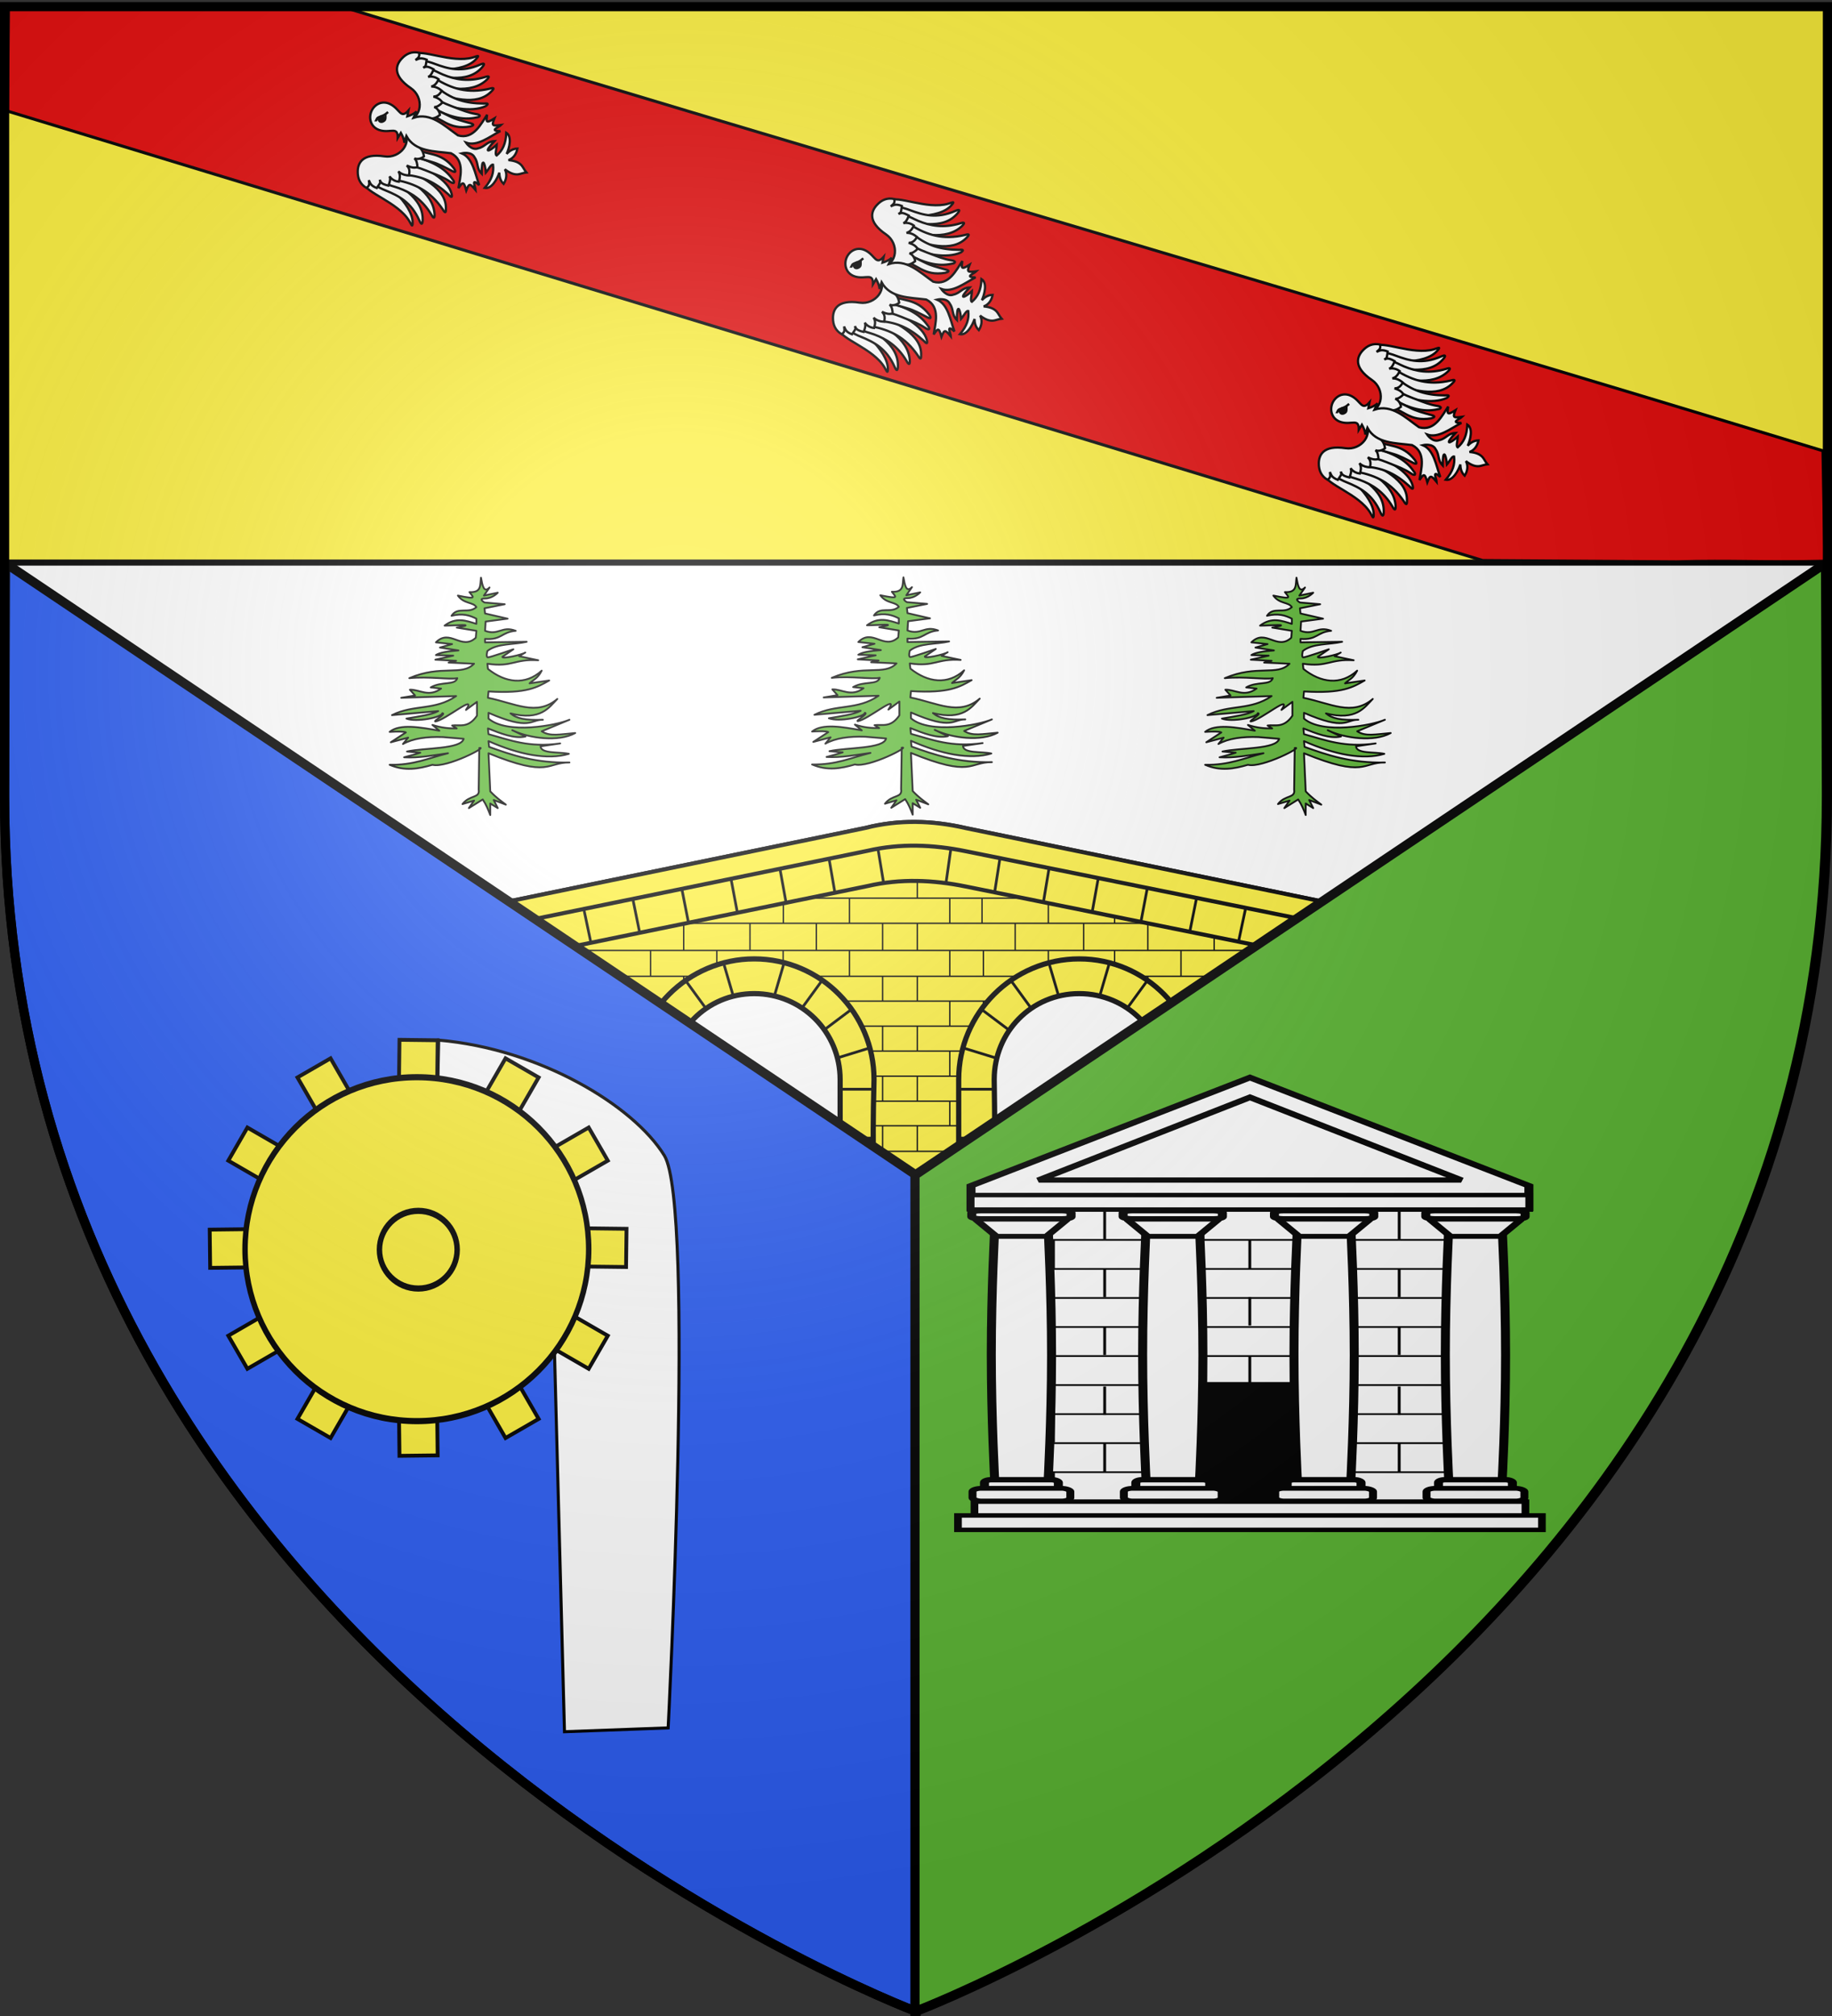
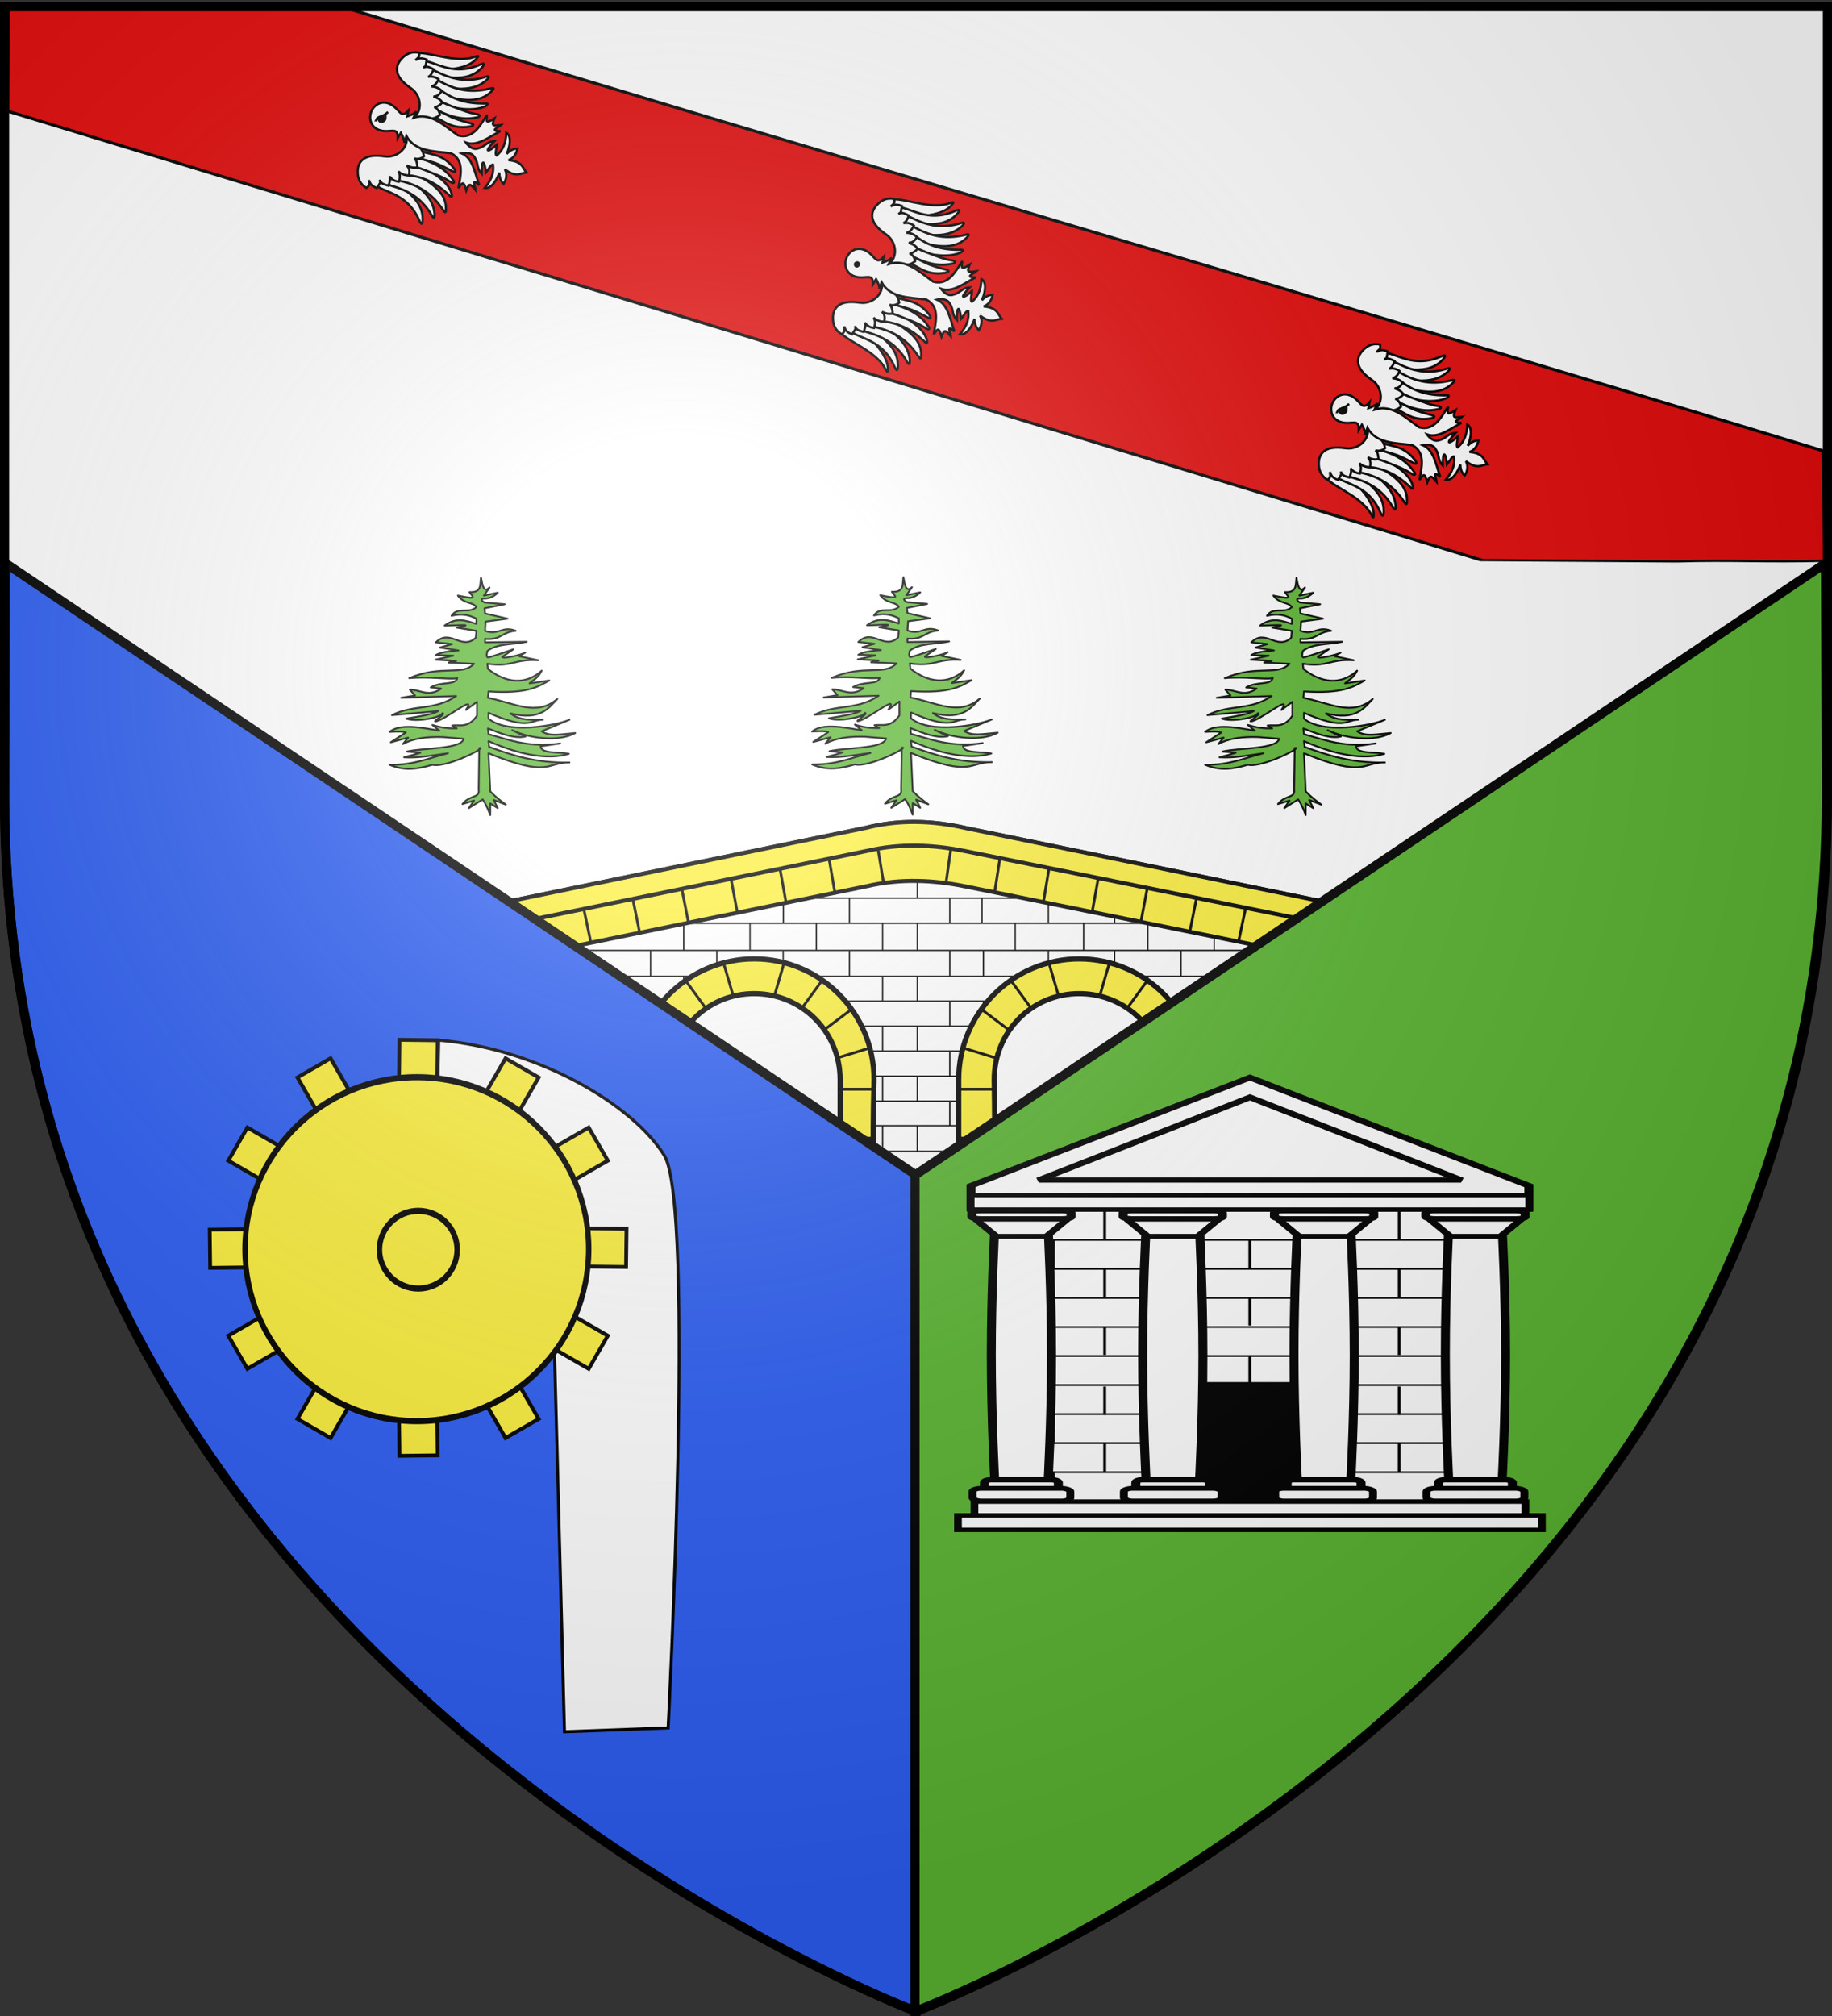
<svg xmlns="http://www.w3.org/2000/svg" xmlns:xlink="http://www.w3.org/1999/xlink" width="600" height="660" style="display:inline" version="1.0">
  <rect width="100%" height="100%" fill="#333333" stroke="none" />
  <desc>Flag of Canton of Valais (Wallis)</desc>
  <defs>
    <radialGradient xlink:href="#a" id="b" cx="221.445" cy="226.331" r="300" fx="221.445" fy="226.331" gradientTransform="matrix(1.353 0 0 1.349 -77.63 -85.747)" gradientUnits="userSpaceOnUse" />
    <linearGradient id="a">
      <stop offset="0" style="stop-color:white;stop-opacity:.314" />
      <stop offset=".19" style="stop-color:white;stop-opacity:.251" />
      <stop offset=".6" style="stop-color:#6b6b6b;stop-opacity:.125" />
      <stop offset="1" style="stop-color:black;stop-opacity:.125" />
    </linearGradient>
  </defs>
  <g style="display:inline">
    <path d="M300 658.5s298.5-112.32 298.5-397.772V2.176H1.5v258.552C1.5 546.18 300 658.5 300 658.5" style="color:#000;fill:#2b5df2;fill-opacity:1;fill-rule:evenodd;stroke:none;marker:none;visibility:visible;display:inline;overflow:visible" />
    <path d="M300 658.5s298.5-112.32 298.5-397.772V2.176H1.5v258.552C1.5 546.18 300 658.5 300 658.5" style="color:#000;fill:#fff;fill-opacity:1;fill-rule:evenodd;stroke:none;marker:none;visibility:visible;display:inline;overflow:visible" />
-     <path d="M598.5 184.177v-182H1.5v182z" style="color:#000;fill:#fcef3c;fill-opacity:1;fill-rule:evenodd;stroke:#000;stroke-width:2;marker:none;visibility:visible;display:inline;overflow:visible" />
-     <path d="M268.22 162.456 1.514 217.175v42.062c0 75.123 19.848 138.251 50.314 190.5h66.37c.084-43.808.6-87.662 0-131.437 0-30.837 27.517-59.78 60.853-60 37.336-.24 65.203 27.663 65.203 60v131.437h113.671c.084-43.808.598-87.662 0-131.437.375-31.337 29.026-60.12 61.862-60.12 40.462 0 64.11 33.408 64.235 60.12v131.437h64.318c30.466-52.249 50.164-115.377 50.164-190.5v-42.062l-270.942-55.998c-20.1-2.288-40.169-2.178-59.344 1.279z" style="fill:#fcef3c;fill-opacity:1;fill-rule:evenodd;stroke:#000;stroke-width:2;stroke-linecap:butt;stroke-linejoin:miter;stroke-miterlimit:4;stroke-opacity:1;stroke-dasharray:none;display:inline" transform="matrix(.444 0 0 .444 166.561 210.517)" />
    <path d="M59.767 430.108v-18.36m21.429 37.876v-19.465M36.75 411.747v-18.61m23.016.011v-18.362m21.429 36.961V392.14M36.75 374.786v-18.878m23.016 0v-18.084M15.87 355.908v-18.084m20.882 0v-18.45m23.016 0v-18.511m-46.031 18.51v-18.51m23.015 0v-18.374m23.016 0v-18.47m-46.031 18.47v-18.47m23.015 0v-18.305m561.6 18.305H464.758m131.488 36.844H486.538m-107.582-55.149h219.54M486.537 282.49h2.887m-.762 73.42h97.762m-97.762-18.085h101.971m-101.971 36.962h92.29m-92.29 18.4h86.398m-86.398 18.561h78.726m-78.726 18.402h70.167m-70.167-110.776H593.86M492.115 282.49H597.79m-351.675 55.335h109.228M213.479 264.02h166.69m-141.593 18.47h117.89m-110.35 18.374h109.227m-109.228 18.51h109.228M246.115 430.15h109.228m-109.228-18.402h109.228m-109.228-18.562h109.228m-109.228-18.4h109.228m-109.228-18.877h109.228M1.54 264.02h143.635M1.26 245.714h379.76M1.51 226.667h568.948m-449.8-20.012H473.75m-261.618-18.511H389.47M1.54 282.489h118.24M3.504 300.863h110.917M6.31 319.373h108.11M9.118 337.824h105.305M13.606 355.908h100.816m-95.484 18.878h95.484m-89.824 18.4h89.824m-82.529 18.561h82.529m-73.83 18.402h73.83m234.841-242.005v18.51m-47.777-35.482v16.972m96.671 0v18.51m48.894-5.154v5.155m-195.576-18.511v18.51m50.011 0v20.013m96.671 0v14.783m48.894-14.783v19.047m-195.576-19.047v19.047m293.423-19.047v19.047m-48.894-19.047v19.047M593.792 231v14.714m-440.164-19.047v19.047m-48.894-19.047v19.047m97.788-19.047v19.047m122.953-19.047v19.047m-49.553-39.06v20.013m97.788-20.013v20.013m50.482-20.013v20.013m-197.164-20.013v20.013M520.45 217v9.667m-48.894-20.013v20.013M129.18 206.654v20.013m48.894-20.013v20.013m147.4-38.523v18.51m48.235-35.156v16.646m-97.788 57.57v18.305m148.27-18.305 26.937 18.305m-224.101-18.305v18.305m285.423-18.305v18.305m-40.894-18.305v18.305m97.788-18.305v18.305m-440.164-18.305v18.305m-48.894-18.305v18.305m195.635 18.47v18.374m240.27-18.374v18.374m53.153-18.374v18.374m-267.859-18.374v18.374m-221.2-18.374v18.374m195.636 18.51v18.451m240.27-18.45v18.45m53.153-18.45v18.45m-267.859-18.45v18.45m-221.2-18.45v18.45m195.636 18.084v18.878m240.27-18.878v18.878m53.153-18.878v18.878M80.287 355.908v18.878m195.635 18.48v18.481m240.27-18.48v18.48m-313.5-223.603v18.51m73.23 223.574v19.352m240.27-19.352v19.352m-214.706-19.352v19.352m0-203.866v18.305m185.052 0v18.47m52.513-18.47v18.47m-213.576-18.47v18.47m233.423-18.47v18.47m34.894-18.47v18.47m-489.058-18.47v18.47m250.609 18.374v18.51m131.195-18.51v18.51m52.513-18.51v18.51m-213.576-18.51v18.51m-220.741-18.51v18.51m250.609 18.451v18.084m131.195-18.084v18.084m52.513-18.084v18.084m-213.576-18.084v18.084m-220.741-18.084v18.084m196.752 0v18.878m185.052 0v18.51m52.513-18.51v18.51m-213.576-18.51v18.51m-220.741-18.51v18.51m196.752-.988v19.44m185.052 0v18.51m52.513-18.51v18.51m-213.576-18.51v18.51m-220.741-18.51v18.51m245.51-147.769v-18.47m0-18.305v-19.047M60.317 245.714v-19.047" style="fill:none;stroke:#000;stroke-width:1px;stroke-linecap:butt;stroke-linejoin:miter;stroke-opacity:1" transform="matrix(.444 0 0 .444 166.561 210.517)" />
    <g style="stroke:#000;stroke-width:1;stroke-miterlimit:4;stroke-opacity:1;stroke-dasharray:none">
      <path d="M738.156 775.027h26.2c.109-59.443.88-68.643 0-128.03 0-35.11 27.619-63.36 62.72-63.36 35.103 0 63.361 28.259 63.361 63.36v128.03h25c.474-59.463-1.552-68.604 0-128.03 0-48.96-39.4-88.96-88.36-88.96s-88.92 40.009-88.92 88.96zm392.014 0h25c-.024-59.455-.95-68.621 0-128.03 0-48.96-39.4-88.96-88.36-88.96s-88.92 40.009-88.92 88.96v128.03h26.2c.11-59.443.877-68.643 0-128.03 0-35.11 27.618-63.36 62.72-63.36s63.36 28.259 63.36 63.36z" style="fill:#fcef3c;fill-opacity:1;stroke:#000;stroke-width:3.84;stroke-miterlimit:4;stroke-opacity:1;stroke-dasharray:none" transform="matrix(.444 0 0 .444 -120.202 66.155)" />
    </g>
    <path d="m263.222 136.338-261.751 53.9v42.906l263.47-53.98c24.104-5.557 48.208-4.542 72.312.36l261.306 52.838-.086-42.124-261.245-53.799c-24.669-5.682-49.337-6.383-74.006-.101z" style="fill:#fcef3c;fill-opacity:1;fill-rule:evenodd;stroke:#000;stroke-width:3;stroke-linecap:butt;stroke-linejoin:miter;stroke-miterlimit:4;stroke-opacity:1;stroke-dasharray:none;display:inline" transform="matrix(.444 0 0 .444 166.561 210.517)" />
    <path d="m263.222 136.338-261.751 53.9v16.906l263.47-53.98c24.104-5.557 48.208-4.542 72.312.36l261.306 52.838-.086-16.124-261.245-53.799c-24.669-5.682-49.337-6.383-74.006-.101z" style="fill:#fcef3c;fill-opacity:1;fill-rule:evenodd;stroke:#000;stroke-width:3;stroke-linecap:butt;stroke-linejoin:miter;stroke-miterlimit:4;stroke-opacity:1;stroke-dasharray:none;display:inline" transform="matrix(.444 0 0 .444 166.561 210.517)" />
    <path d="m19.27 203.496 5.423 24.944m30.751-32.568 5.237 24.82m30.938-32.186 5.05 24.862m31.124-32.132 4.864 24.718m31.31-32.675 4.677 24.823m31.498-31.875 4.49 24.835m31.685-32.552 4.303 24.974m31.871-31.739 4.117 24.943M580 202.625l-5.611 25.815m-30.638-33.206-5.323 25.02m-30.926-32.282-5.035 25.021m-31.215-32.747-4.747 25.021m-31.503-31.988-4.458 24.823m-31.791-32.447-4.17 25.04m-32.08-32.315-3.881 24.916m-32.369-31.662L322.661 177M91.768 432h26.353m-26.353-33h26.353m-26.353-34 26.353.354M91.768 329h26.353m-23.414-30.646L120 306.132m-11.232-36.082 20.696 15.557m1.122-36.739 14.686 20.153m13.02-34.102 7.263 24.748M270.019 432h-26.353m26.353-33h-26.353m26.353-34-26.353.354M270.019 329h-26.353m23.414-30.646-25.293 7.778m11.232-36.082-20.697 15.557m-1.121-36.739-14.686 20.153m-13.021-34.102-7.262 24.748M331.768 432h26.353m-26.353-33h26.353m-26.353-34 26.353.354M331.768 329h26.353m-23.414-30.646L360 306.132m-11.232-36.082 20.696 15.557m1.122-36.739 14.686 20.153m13.02-34.102 7.263 24.748M510.019 432h-26.353m26.353-33h-26.353m26.353-34-26.353.354M510.019 329h-26.353m23.414-30.646-25.293 7.778m11.232-36.082-20.697 15.557m-1.121-36.739-14.686 20.153m-13.021-34.102-7.262 24.748" style="fill:none;stroke:#000;stroke-width:2;stroke-linecap:butt;stroke-linejoin:miter;stroke-miterlimit:4;stroke-opacity:1;stroke-dasharray:none" transform="matrix(.444 0 0 .444 166.561 210.517)" />
    <path d="m1.798 184.393-.281 74.969v1.375c0 285.451 298.5 397.781 298.5 397.781V384.706z" style="color:#000;fill:#2b5df2;fill-opacity:1;fill-rule:evenodd;stroke:#000;stroke-width:3;stroke-miterlimit:4;stroke-opacity:1;stroke-dasharray:none;marker:none;visibility:visible;display:inline;overflow:visible" />
    <path d="m597.88 184.393.282 74.969v1.375c0 285.451-298.5 397.781-298.5 397.781V384.706z" style="color:#000;fill:#5ab532;fill-opacity:1;fill-rule:evenodd;stroke:#000;stroke-width:3;stroke-miterlimit:4;stroke-opacity:1;stroke-dasharray:none;marker:none;visibility:visible;display:inline;overflow:visible" />
    <path d="M157.533 189.12c-.36 2.14.38 4.965-3.787 4.728 1.153 1.615 2.869 2.531-3.787 1.134 2.02 2.816 4.986 2.04 6.06 3.781-2.604 2.342-6.095-.308-8.143 2.836 3.63-.903 6.012-.146 8.142.946v1.701c-3.317-1.041-6.607-2.305-10.414.568 2.584.046 11.396-.755 3.993.652l6.421 1.05-.19 2.268c-4.695 4.338-8.402-3.144-13.065 1.513l5.302.567-3.976 1.134 6.06.946c-3.662.264-6.248.744-7.386 1.512l5.681.19-5.87 1.323 6.817.378-2.462.567 8.332.378c-4.024 4.181-10.565.188-21.208 4.727 6.375-.651 13.318.548 15.717 0-.784 2.478-5.139.938-8.71 3.025l3.408.378c-4.096 3.005-7.103.238-10.226.378l1.705 1.891-4.545.756 17.989-.567c-7.006 4.832-13.823 2.647-21.019 6.24l15.149-1.324c-2.078 1.167-6.4 1.774-10.415 2.458 3.294 1.28 11.661-.422 11.77-1.775 1.478.145-3.2 2.691-2.302 2.72 3.31-.422 13.838-9.443 10.036-3.781l3.598-2.647v4.538c-2.932 4.26-5.697 2.839-8.143 3.214l1.515.945c-2.443.038-5.008-.17-7.953-1.134l2.273 1.89c-6.23-1.13-12.956-2.353-16.285.379 2.55-.133 4.752-.178 5.302.189l-4.923 3.214 5.68-1.513-1.704 2.08c3.282-1.828 7.766-2.456 13.066-2.269l6.816.567c-.812 3.453-12.78 2.892-18.556 4.16l4.355.378c-1.422.504-3.394 1.008-5.302 1.513 4.797.292 9.594-.67 14.39-1.324-6.43 1.575-11.159 3.934-19.124 3.782 4.982 2.172 9.529 1.31 14.012 0 4.624 1.154 18.566-6.143 15.338-5.483l-.19 13.613c.468 2.901-2.962 1.653-5.301 4.726l3.787-1.134-1.704 2.458 4.544-2.836c1.144 1.701 1.812 3.403 2.462 5.105v-3.782l2.461 1.513-1.325-2.647 3.976 1.512c-1.587-1.216-3.047-2.179-5.112-4.348l-.568-12.479c20.076 8.223 19.081 2.921 26.51 3.025-11.043.24-18.74-2.382-26.321-5.105l-.19-1.89c9.995 4.426 19.349 6.27 26.321 4.16-3.302-.7-9.109.029-9.278-2.459l6.438-.945c-10.317 1.478-16.526-1.146-23.48-3.025l-.19-1.89c4.022 1.61 8.782 3.505 12.308 2.646 0 0-5.942-2.806-3.976-1.89 5.283 2.459 14.778 3.775 20.26.756-5.099.428-8.245 1.217-10.982-.568l9.09-3.781c-4.338 1.892-20.452 4.859-26.51-.378v-1.89c13.74 5.98 13.641 2.21 17.799 2.268-5.726.234-8.673-.415-10.604-2.08 9.911 2.508 12.611-1.94 15.338-4.726-6.784 5.795-13.893 1.394-22.723-.379l.19-2.08c12.632.802 16.086-1.452 19.882-3.592l-6.438.946c1.325-1.244 2.65-1.566 3.976-4.16-5.365 4.906-11.936 3.982-17.61-.567l-.189-1.702c8.254 1.217 8.711-1.635 16.663-1.134l-6.249-1.324s2.525-1.552 1.894-1.134c-.972.644-7.673 2.186-7.385 1.323l3.598-2.458s-7.574 2.647-8.332 2.647c-.757 0-.189-2.08-.189-2.08 3.24-2.584 8.584-2.016 12.876-3.024l-13.633.189v-1.135c5.428.435 5.365-2.238 10.035-2.647-4.53-1.742-5.602 1.655-10.035 0l.189-3.025 7.195-.945-7.384-1.702-.19-1.702 6.628-1.323-6.628-.567s-2.272-1.324.19-1.324 4.165-1.89 4.165-1.89l-4.544.945 1.846-2.64c-1.934 1.932-2.33-.744-2.793-3.221zM295.884 189.011c-.36 2.139.38 4.965-3.787 4.727 1.153 1.616 2.869 2.532-3.787 1.135 2.02 2.815 4.986 2.04 6.06 3.781-2.604 2.341-6.095-.308-8.143 2.836 3.63-.904 6.011-.146 8.142.945v1.702c-3.317-1.042-6.607-2.305-10.414.567 2.583.047 11.396-.754 3.993.653l6.421 1.049-.19 2.269c-4.696 4.337-8.403-3.145-13.065 1.512l5.302.568-3.976 1.134 6.06.945c-3.662.265-6.248.744-7.386 1.513l5.68.189-5.87 1.323 6.818.379-2.462.567 8.332.378c-4.024 4.181-10.566.188-21.208 4.727 6.375-.651 13.318.548 15.716 0-.783 2.477-5.138.938-8.71 3.025l3.408.378c-4.095 3.005-7.103.238-10.225.378l1.704 1.89-4.544.757 17.989-.567c-7.006 4.831-13.823 2.647-21.019 6.24l15.149-1.324c-2.079 1.167-6.4 1.774-10.415 2.458 3.294 1.28 11.66-.422 11.77-1.775 1.478.145-3.2 2.69-2.302 2.72 3.31-.422 13.838-9.444 10.036-3.781l3.597-2.647v4.537c-2.931 4.26-5.696 2.84-8.142 3.214l1.515.946c-2.443.038-5.008-.17-7.953-1.135l2.272 1.891c-6.23-1.13-12.955-2.353-16.284.378 2.55-.132 4.752-.178 5.302.19l-4.923 3.213 5.68-1.512-1.704 2.08c3.282-1.829 7.766-2.456 13.065-2.27l6.817.568c-.812 3.453-12.78 2.892-18.557 4.16l4.356.378c-1.423.504-3.394 1.008-5.302 1.512 4.797.292 9.594-.67 14.39-1.323-6.43 1.575-11.159 3.934-19.124 3.781 4.981 2.173 9.529 1.31 14.012 0 4.623 1.154 18.566-6.142 15.338-5.483l-.19 13.613c.468 2.902-2.962 1.654-5.301 4.727l3.787-1.134-1.705 2.457 4.545-2.836c1.144 1.702 1.812 3.404 2.462 5.105v-3.781l2.461 1.512-1.325-2.647 3.976 1.513c-1.587-1.216-3.048-2.179-5.112-4.349l-.568-12.478c20.076 8.223 19.081 2.92 26.51 3.025-11.043.24-18.74-2.383-26.321-5.105l-.19-1.89c9.995 4.426 19.349 6.27 26.32 4.159-3.302-.7-9.108.03-9.278-2.458l6.438-.945c-10.316 1.478-16.525-1.146-23.48-3.026l-.189-1.89c4.021 1.61 8.782 3.506 12.308 2.647 0 0-5.942-2.806-3.976-1.891 5.282 2.46 14.777 3.776 20.26.756-5.099.428-8.245 1.218-10.982-.567l9.09-3.781c-4.338 1.892-20.452 4.859-26.51-.378v-1.891c13.74 5.981 13.641 2.21 17.799 2.269-5.726.234-8.674-.415-10.604-2.08 9.911 2.507 12.611-1.94 15.338-4.727-6.784 5.796-13.894 1.395-22.723-.378l.19-2.08c12.632.802 16.086-1.452 19.882-3.592l-6.438.945c1.325-1.243 2.65-1.565 3.976-4.16-5.366 4.907-11.936 3.983-17.61-.566l-.19-1.702c8.255 1.217 8.712-1.635 16.664-1.135l-6.249-1.323s2.525-1.552 1.894-1.134c-.972.643-7.673 2.185-7.385 1.323l3.598-2.458s-7.574 2.647-8.332 2.647c-.757 0-.19-2.08-.19-2.08 3.24-2.585 8.585-2.017 12.877-3.025l-13.634.19v-1.135c5.429.435 5.365-2.238 10.036-2.647-4.53-1.742-5.602 1.655-10.036 0l.19-3.025 7.195-.946-7.385-1.701-.189-1.702 6.627-1.323-6.627-.568s-2.272-1.323.19-1.323 4.165-1.89 4.165-1.89l-4.544.945 1.846-2.64c-1.935 1.932-2.33-.744-2.793-3.222zM424.607 189.12c-.36 2.14.38 4.965-3.787 4.728 1.153 1.615 2.87 2.531-3.787 1.134 2.02 2.816 4.987 2.04 6.06 3.781-2.604 2.342-6.095-.308-8.143 2.836 3.63-.903 6.012-.146 8.143.946v1.701c-3.318-1.041-6.608-2.305-10.415.568 2.584.046 11.396-.755 3.994.652l6.42 1.05-.189 2.268c-4.696 4.338-8.403-3.144-13.065 1.513l5.302.567-3.977 1.134 6.06.946c-3.661.264-6.248.744-7.385 1.512l5.68.19-5.87 1.323 6.817.378-2.461.567 8.331.378c-4.023 4.181-10.565.188-21.208 4.727 6.375-.651 13.318.548 15.717 0-.783 2.478-5.138.938-8.71 3.025l3.408.378c-4.096 3.005-7.103.238-10.225.378l1.704 1.891-4.545.756 17.99-.567c-7.007 4.832-13.824 2.647-21.02 6.24l15.15-1.324c-2.08 1.167-6.4 1.774-10.415 2.458 3.293 1.28 11.66-.422 11.769-1.775 1.478.145-3.2 2.691-2.302 2.72 3.31-.422 13.838-9.443 10.036-3.781l3.598-2.647v4.538c-2.932 4.26-5.697 2.839-8.142 3.214l1.515.945c-2.443.038-5.009-.17-7.953-1.134l2.272 1.89c-6.23-1.13-12.955-2.353-16.285.379 2.55-.133 4.752-.178 5.302.189l-4.923 3.214 5.68-1.513-1.703 2.08c3.281-1.828 7.765-2.456 13.065-2.269l6.817.567c-.813 3.453-12.78 2.892-18.557 4.16l4.355.378c-1.422.504-3.394 1.008-5.302 1.513 4.797.292 9.594-.67 14.391-1.324-6.43 1.575-11.16 3.934-19.125 3.782 4.982 2.172 9.53 1.31 14.013 0 4.623 1.154 18.565-6.143 15.337-5.483l-.189 13.613c.467 2.901-2.963 1.653-5.302 4.726l3.787-1.134-1.704 2.458 4.544-2.836c1.145 1.701 1.812 3.403 2.462 5.105v-3.782l2.462 1.513-1.326-2.647 3.977 1.512c-1.588-1.216-3.048-2.179-5.113-4.348l-.568-12.479c20.076 8.223 19.082 2.921 26.51 3.025-11.042.24-18.74-2.382-26.32-5.105l-.19-1.89c9.994 4.426 19.348 6.27 26.32 4.16-3.302-.7-9.109.029-9.278-2.459l6.438-.945c-10.317 1.478-16.525-1.146-23.48-3.025l-.19-1.89c4.022 1.61 8.782 3.505 12.309 2.646 0 0-5.943-2.806-3.977-1.89 5.283 2.459 14.778 3.775 20.261.756-5.1.428-8.245 1.217-10.982-.568l9.089-3.781c-4.337 1.892-20.452 4.859-26.51-.378v-1.89c13.74 5.98 13.642 2.21 17.8 2.268-5.727.234-8.674-.415-10.605-2.08 9.912 2.508 12.612-1.94 15.338-4.726-6.783 5.795-13.893 1.394-22.722-.379l.189-2.08c12.633.802 16.086-1.452 19.882-3.592l-6.438.946c1.326-1.244 2.651-1.566 3.977-4.16-5.366 4.906-11.937 3.982-17.61-.567l-.19-1.702c8.254 1.217 8.712-1.635 16.664-1.134l-6.25-1.324s2.526-1.552 1.894-1.134c-.972.644-7.672 2.186-7.385 1.323l3.598-2.458s-7.574 2.647-8.331 2.647c-.758 0-.19-2.08-.19-2.08 3.24-2.584 8.584-2.016 12.876-3.024l-13.633.189v-1.135c5.428.435 5.365-2.238 10.036-2.647-4.531-1.742-5.602 1.655-10.036 0l.19-3.025 7.195-.945-7.385-1.702-.19-1.702 6.628-1.323-6.628-.567s-2.272-1.324.19-1.324 4.166-1.89 4.166-1.89l-4.545.945 1.846-2.64c-1.934 1.932-2.33-.744-2.793-3.221z" style="fill:#5ab532;fill-opacity:1;fill-rule:evenodd;stroke:#000;stroke-width:.587;stroke-linecap:butt;stroke-linejoin:round;stroke-miterlimit:4;stroke-opacity:1;stroke-dasharray:none;display:inline" />
    <g style="display:inline">
      <path d="M371.711 91.903 449.394 40.1l77.683 51.802v10.882h-9.097V242.97h7.587v10.242H373.222V242.97h6.58V102.785h-8.09z" style="fill:#fff;fill-opacity:1;stroke:#000;stroke-width:2.517;stroke-miterlimit:4;stroke-opacity:1;stroke-dasharray:none" transform="matrix(1.176 0 0 .684 -119.118 325.335)" />
      <path d="m390.59 89.17 58.804-39.602L508.2 89.17z" style="fill:#fff;fill-opacity:1;stroke:#000;stroke-width:2.517;stroke-miterlimit:4;stroke-opacity:1;stroke-dasharray:none" transform="matrix(1.176 0 0 .684 -119.118 325.335)" />
      <path d="M371.617 96.357h155.555v6.945H371.617z" style="fill:#fff;fill-opacity:1;stroke:#000;stroke-width:2.144;stroke-miterlimit:4;stroke-opacity:1;stroke-dasharray:none" transform="matrix(1.176 0 0 .684 -119.118 325.335)" />
      <path d="M372.677 243.087h153.434v6.958H372.677z" style="fill:#fff;fill-opacity:1;stroke:#000;stroke-width:2.145;stroke-miterlimit:4;stroke-opacity:1;stroke-dasharray:none" transform="matrix(1.176 0 0 .684 -119.118 325.335)" />
      <path d="M368.082 249.697h162.625v6.901H368.082z" style="fill:#fff;fill-opacity:1;stroke:#000;stroke-width:2.142;stroke-miterlimit:4;stroke-opacity:1;stroke-dasharray:none" transform="matrix(1.176 0 0 .684 -119.118 325.335)" />
      <path d="M762.3 159.48h172.8M762.3 176.04h172.8M762.3 192.6h172.8M762.3 209.16h172.8M762.3 225.72h172.8M762.3 242.28h172.8M762.3 258.84h172.8M762.3 275.4h172.8M762.3 142.92h172.8M762.3 126.36h172.8M762.3 109.8h172.8" style="fill:none;stroke:#000;stroke-width:1px;stroke-linecap:butt;stroke-linejoin:miter;stroke-opacity:1" transform="matrix(.932 0 0 .574 -378.773 333.39)" />
      <path d="M777.8 159v16.2M812.3 159v16.2M846.8 159v16.2M881.3 159v16.2M915.8 159v16.2" style="fill:none;stroke:#000;stroke-width:1px;stroke-linecap:butt;stroke-linejoin:miter;stroke-opacity:1" transform="matrix(.932 0 0 .574 -379.892 333.39)" />
      <path d="M777.8 159v16.2M812.3 159v16.2M846.8 159v16.2M881.3 159v16.2M915.8 159v16.2" style="fill:none;stroke:#000;stroke-width:1px;stroke-linecap:butt;stroke-linejoin:miter;stroke-opacity:1" transform="matrix(.932 0 0 .574 -379.892 352.679)" />
      <path d="M777.8 159v16.2M812.3 159v16.2M846.8 159v16.2M881.3 159v16.2M915.8 159v16.2" style="fill:none;stroke:#000;stroke-width:1px;stroke-linecap:butt;stroke-linejoin:miter;stroke-opacity:1" transform="matrix(.932 0 0 .574 -379.892 371.623)" />
      <path d="M777.8 159v16.2M812.3 159v16.2M846.8 159v16.2M881.3 159v16.2M915.8 159v16.2" style="fill:none;stroke:#000;stroke-width:1px;stroke-linecap:butt;stroke-linejoin:miter;stroke-opacity:1" transform="matrix(.932 0 0 .574 -379.892 390.911)" />
      <path d="M777.8 159v16.2M812.3 159v16.2M846.8 159v16.2M881.3 159v16.2M915.8 159v16.2" style="fill:none;stroke:#000;stroke-width:1px;stroke-linecap:butt;stroke-linejoin:miter;stroke-opacity:1" transform="matrix(.932 0 0 .574 -379.892 314.79)" />
      <path d="M795.8 109.8V126M830.3 109.8V126M864.8 109.8V126M899.3 109.8V126" style="fill:none;stroke:#000;stroke-width:1px;stroke-linecap:butt;stroke-linejoin:miter;stroke-opacity:1" transform="matrix(.932 0 0 .574 -379.892 333.39)" />
      <path d="M795.8 109.8V126M830.3 109.8V126M864.8 109.8V126M899.3 109.8V126" style="fill:none;stroke:#000;stroke-width:1px;stroke-linecap:butt;stroke-linejoin:miter;stroke-opacity:1" transform="matrix(.932 0 0 .574 -379.892 352.334)" />
      <path d="M795.8 109.8V126M830.3 109.8V126M864.8 109.8V126M899.3 109.8V126" style="fill:none;stroke:#000;stroke-width:1px;stroke-linecap:butt;stroke-linejoin:miter;stroke-opacity:1" transform="matrix(.932 0 0 .574 -379.892 371.278)" />
      <path d="M795.8 109.8V126M830.3 109.8V126M864.8 109.8V126M899.3 109.8V126" style="fill:none;stroke:#000;stroke-width:1px;stroke-linecap:butt;stroke-linejoin:miter;stroke-opacity:1" transform="matrix(.932 0 0 .574 -379.892 390.911)" />
      <path d="M795.8 109.8V126M830.3 109.8V126M864.8 109.8V126M899.3 109.8V126" style="fill:none;stroke:#000;stroke-width:1px;stroke-linecap:butt;stroke-linejoin:miter;stroke-opacity:1" transform="matrix(.932 0 0 .574 -379.892 409.51)" />
      <path d="M432.884 185.862h32.72v56.964h-32.72z" style="fill:#000;fill-opacity:1;stroke:none" transform="matrix(1.176 0 0 .684 -119.118 325.335)" />
      <g transform="matrix(.983 0 0 .587 -700.278 452.932)">
        <path d="M1043.82-87.164h17.76s1.16 35.945 1.16 71.455-1.16 70.582-1.16 70.582h-17.76s-1.158-35.51-1.158-71.018c0-35.51 1.158-71.019 1.158-71.019z" style="fill:#fff;fill-opacity:1;stroke:#000;stroke-width:3;stroke-miterlimit:4;stroke-opacity:1;stroke-dasharray:none" />
        <rect width="24.617" height="6.113" x="1040.392" y="53.663" rx="2.267" ry="1.528" style="fill:#fff;fill-opacity:1;stroke:#000;stroke-width:3;stroke-miterlimit:4;stroke-opacity:1;stroke-dasharray:none" />
        <rect width="32.588" height="7.1" x="1036.407" y="58.454" rx="3.002" ry="1.775" style="fill:#fff;fill-opacity:1;stroke:#000;stroke-width:2.656;stroke-miterlimit:4;stroke-opacity:1;stroke-dasharray:none" />
        <path d="M1040.558-94.041h24.285c1.519 0 2.741 1.334 2.741 2.992l-6.521 8.976h-16.725l-6.521-8.976c0-1.658 1.222-2.992 2.741-2.992z" style="fill:#fff;fill-opacity:1;stroke:#000;stroke-width:2.721;stroke-miterlimit:4;stroke-opacity:1;stroke-dasharray:none" />
        <rect width="33.095" height="4.58" x="1036.153" y="-96.384" rx="3.048" ry="1.145" style="fill:#fff;fill-opacity:1;stroke:#000;stroke-width:3;stroke-miterlimit:4;stroke-opacity:1;stroke-dasharray:none" />
      </g>
      <g transform="matrix(.983 0 0 .587 -551.578 452.932)">
        <path d="M1043.82-87.164h17.76s1.16 35.945 1.16 71.455-1.16 70.582-1.16 70.582h-17.76s-1.158-35.51-1.158-71.018c0-35.51 1.158-71.019 1.158-71.019z" style="fill:#fff;fill-opacity:1;stroke:#000;stroke-width:3;stroke-miterlimit:4;stroke-opacity:1;stroke-dasharray:none" />
        <rect width="24.617" height="6.113" x="1040.392" y="53.663" rx="2.267" ry="1.528" style="fill:#fff;fill-opacity:1;stroke:#000;stroke-width:3;stroke-miterlimit:4;stroke-opacity:1;stroke-dasharray:none" />
        <rect width="32.588" height="7.1" x="1036.407" y="58.454" rx="3.002" ry="1.775" style="fill:#fff;fill-opacity:1;stroke:#000;stroke-width:2.656;stroke-miterlimit:4;stroke-opacity:1;stroke-dasharray:none" />
        <path d="M1040.558-94.041h24.285c1.519 0 2.741 1.334 2.741 2.992l-6.521 8.976h-16.725l-6.521-8.976c0-1.658 1.222-2.992 2.741-2.992z" style="fill:#fff;fill-opacity:1;stroke:#000;stroke-width:2.721;stroke-miterlimit:4;stroke-opacity:1;stroke-dasharray:none" />
        <rect width="33.095" height="4.58" x="1036.153" y="-96.384" rx="3.048" ry="1.145" style="fill:#fff;fill-opacity:1;stroke:#000;stroke-width:3;stroke-miterlimit:4;stroke-opacity:1;stroke-dasharray:none" />
      </g>
      <g transform="matrix(.983 0 0 .587 -650.711 452.932)">
        <path d="M1043.82-87.164h17.76s1.16 35.945 1.16 71.455-1.16 70.582-1.16 70.582h-17.76s-1.158-35.51-1.158-71.018c0-35.51 1.158-71.019 1.158-71.019z" style="fill:#fff;fill-opacity:1;stroke:#000;stroke-width:3;stroke-miterlimit:4;stroke-opacity:1;stroke-dasharray:none" />
        <rect width="24.617" height="6.113" x="1040.392" y="53.663" rx="2.267" ry="1.528" style="fill:#fff;fill-opacity:1;stroke:#000;stroke-width:3;stroke-miterlimit:4;stroke-opacity:1;stroke-dasharray:none" />
        <rect width="32.588" height="7.1" x="1036.407" y="58.454" rx="3.002" ry="1.775" style="fill:#fff;fill-opacity:1;stroke:#000;stroke-width:2.656;stroke-miterlimit:4;stroke-opacity:1;stroke-dasharray:none" />
        <path d="M1040.558-94.041h24.285c1.519 0 2.741 1.334 2.741 2.992l-6.521 8.976h-16.725l-6.521-8.976c0-1.658 1.222-2.992 2.741-2.992z" style="fill:#fff;fill-opacity:1;stroke:#000;stroke-width:2.721;stroke-miterlimit:4;stroke-opacity:1;stroke-dasharray:none" />
        <rect width="33.095" height="4.58" x="1036.153" y="-96.384" rx="3.048" ry="1.145" style="fill:#fff;fill-opacity:1;stroke:#000;stroke-width:3;stroke-miterlimit:4;stroke-opacity:1;stroke-dasharray:none" />
      </g>
      <g transform="matrix(.983 0 0 .587 -601.145 452.932)">
        <path d="M1043.82-87.164h17.76s1.16 35.945 1.16 71.455-1.16 70.582-1.16 70.582h-17.76s-1.158-35.51-1.158-71.018c0-35.51 1.158-71.019 1.158-71.019z" style="fill:#fff;fill-opacity:1;stroke:#000;stroke-width:3;stroke-miterlimit:4;stroke-opacity:1;stroke-dasharray:none" />
        <rect width="24.617" height="6.113" x="1040.392" y="53.663" rx="2.267" ry="1.528" style="fill:#fff;fill-opacity:1;stroke:#000;stroke-width:3;stroke-miterlimit:4;stroke-opacity:1;stroke-dasharray:none" />
        <rect width="32.588" height="7.1" x="1036.407" y="58.454" rx="3.002" ry="1.775" style="fill:#fff;fill-opacity:1;stroke:#000;stroke-width:2.656;stroke-miterlimit:4;stroke-opacity:1;stroke-dasharray:none" />
        <path d="M1040.558-94.041h24.285c1.519 0 2.741 1.334 2.741 2.992l-6.521 8.976h-16.725l-6.521-8.976c0-1.658 1.222-2.992 2.741-2.992z" style="fill:#fff;fill-opacity:1;stroke:#000;stroke-width:2.721;stroke-miterlimit:4;stroke-opacity:1;stroke-dasharray:none" />
        <rect width="33.095" height="4.58" x="1036.153" y="-96.384" rx="3.048" ry="1.145" style="fill:#fff;fill-opacity:1;stroke:#000;stroke-width:3;stroke-miterlimit:4;stroke-opacity:1;stroke-dasharray:none" />
      </g>
    </g>
    <path d="m143.372 354.392 36.471 21.38 5.031 191.162 33.956-1.257s8.836-171.025-1.257-187.39-40.798-34.917-73.895-37.763z" style="fill:#fff;stroke:#000;stroke-width:1px;stroke-linecap:butt;stroke-linejoin:miter;stroke-opacity:1;fill-opacity:1" />
    <g style="display:inline;fill:#fcef3c;fill-opacity:1">
      <path d="m404.684 52.504-17.182 9.916 20.482 35.478a68.4 68.4 0 0 1 17.32-9.683zm90.819 0-20.776 35.99a68.4 68.4 0 0 1 17.182 9.9l20.776-35.974zM361.521 88.401l-9.916 17.182 34.906 20.156a68.4 68.4 0 0 1 10.256-16.98zm177.145 0-35.881 20.714a68.4 68.4 0 0 1 10.147 17.042l35.65-20.574zm-24.99 87.86a68.3 68.3 0 0 1-9.62 17.352l34.61 19.97 9.915-17.166zm-127.924.434-34.147 19.722 9.916 17.166 33.976-19.614a68.3 68.3 0 0 1-9.745-17.274zm107.086 28.507a68.4 68.4 0 0 1-17.026 10.194l19.691 34.1 17.182-9.916zm-85.784.51-19.552 33.868 17.182 9.916 19.52-33.806a68.4 68.4 0 0 1-17.15-9.977zM439.975 219.307l.476 39.43 19.822-.24-.465-39.228a68.3 68.3 0 0 1-19.833.038zM439.98 82.324l.476-39.43 19.823.24-.466 39.228a68.3 68.3 0 0 0-19.833-.038zM381.39 140.913l-39.429.476.24 19.823 39.228-.466a68.3 68.3 0 0 1-.038-19.833zM518.867 140.47l39.43.477-.24 19.822-39.228-.465a68.3 68.3 0 0 0 .038-19.833z" style="fill:#fcef3c;fill-opacity:1;fill-rule:nonzero;stroke:#000;stroke-width:1.983;stroke-linecap:butt;stroke-linejoin:miter;stroke-miterlimit:4;stroke-opacity:1;stroke-dasharray:none;stroke-dashoffset:0;display:inline" transform="matrix(.631 0 0 .631 -147.093 313.349)" />
      <path d="M305.097 101.76c0 17.217-15.738 31.173-35.152 31.173s-35.153-13.956-35.153-31.173 15.739-31.173 35.153-31.173 35.152 13.957 35.152 31.173z" style="fill:#fcef3c;fill-opacity:1;fill-rule:nonzero;stroke:#000;stroke-width:1.114;stroke-miterlimit:4;stroke-opacity:1;stroke-dasharray:none" transform="matrix(1.601 0 0 1.806 -295.652 225.176)" />
      <path d="M305.097 101.76c0 17.217-15.738 31.173-35.152 31.173s-35.153-13.956-35.153-31.173 15.739-31.173 35.153-31.173 35.152 13.957 35.152 31.173z" style="fill:#fcef3c;fill-opacity:1;fill-rule:nonzero;stroke:#000;stroke-width:4.932;stroke-miterlimit:4;stroke-opacity:1;stroke-dasharray:none;display:inline" transform="matrix(.362 0 0 .408 39.278 367.61)" />
    </g>
    <g style="display:inline">
      <path d="m1.5 100.781 402.196 402.197 53.143 1.175c15.397-1.41 23.177.798 41.038-.572l-.542-97.777C362.796 271.265 228.508 143.295 93.97 8.757H1.75z" style="fill:#e20909;fill-opacity:1;fill-rule:evenodd;stroke:#000;stroke-width:2;stroke-linecap:butt;stroke-linejoin:miter;stroke-miterlimit:3.2;stroke-opacity:1;stroke-dasharray:none" transform="matrix(1.202 0 0 .366 -.045 -.72)" />
      <path d="M0 0h600v660H0z" style="fill:none;stroke:none" transform="matrix(1.202 0 0 .366 -.045 -.72)" />
      <g style="stroke:#000;stroke-width:7.982;stroke-opacity:1">
        <g style="stroke:#000;stroke-width:7.982;stroke-opacity:1">
          <g style="stroke:#000;stroke-width:7.982;stroke-opacity:1">
-             <path d="M64.753 130.195c-30.57 18.186-18.842 136.546-66.38 198.156-6.59 8.94-20.31 20.336-1.886 13.52C57.22 319.605 106.65 185.46 99.882 119.85c-5.265.003-14.913-.358-20.226.01-8.797 3.445-6.105 6.89-14.903 10.337z" style="fill:#fff;fill-opacity:1;fill-rule:evenodd;stroke:#000;stroke-width:7.982;stroke-linecap:butt;stroke-linejoin:miter;stroke-miterlimit:4;stroke-opacity:1;stroke-dasharray:none" transform="matrix(.034 -.087 .087 .034 105.527 61.054)" />
            <path d="M76.119 164.731c-7.352 12.734-7.879 33.016-8.16 47.917-.903 48.047-4.61 97.353-55.148 148.135-11.749 11.889-9.785 15.11 3.797 10.938 81.06-27.275 79.942-129.285 105.83-186.346-1.95-12.183-.825-24.016-8.719-31.72-5.233.578-10.455.547-15.695 1.492-8.37 4.384-13.536 5.2-21.905 9.584z" style="fill:#fff;fill-opacity:1;fill-rule:evenodd;stroke:#000;stroke-width:7.982;stroke-linecap:butt;stroke-linejoin:miter;stroke-miterlimit:4;stroke-opacity:1;stroke-dasharray:none" transform="matrix(.034 -.087 .087 .034 105.527 61.054)" />
            <path d="M91.595 194.577c-3.159 22.158.525 39.568.894 57.793.944 46.488-7.925 92.412-45.346 140.23-10.372 12.47-8.206 15.42 4.579 10.259 73.843-32.845 81.052-136.337 90.795-193.627-2.896-11.618-8.027-22.702-16.299-29.494-5.012.992-10.062 1.396-15.05 2.744-7.728 4.934-11.845 7.16-19.573 12.095z" style="fill:#fff;fill-opacity:1;fill-rule:evenodd;stroke:#000;stroke-width:7.982;stroke-linecap:butt;stroke-linejoin:miter;stroke-miterlimit:4;stroke-opacity:1;stroke-dasharray:none" transform="matrix(.034 -.087 .087 .034 105.527 61.054)" />
            <path d="M115.9 234.22c10.976 65.466 8.65 122.453-36.955 188.818-9.779 12.397-7.597 15.214 4.715 9.868 72.87-23.87 73.06-132.436 81.096-188.436-3.111-11.232-3.871-21.89-12.092-28.29-4.852 1.091-9.757 1.612-14.578 3.05z" style="fill:#fff;fill-opacity:1;fill-rule:evenodd;stroke:#000;stroke-width:7.982;stroke-linecap:butt;stroke-linejoin:miter;stroke-miterlimit:4;stroke-opacity:1;stroke-dasharray:none" transform="matrix(.034 -.087 .087 .034 105.527 61.054)" />
            <path d="M145.385 260.455c15.012 55.57 13.138 101.07-10.532 162.66-7.305 13.998-4.638 16.36 6.467 8.821 41.415-28.883 53.113-118.47 47.607-172.4-3.97-15.127-9.324-17.62-23.427-23.653-4.565 1.974-9.288 3.397-13.757 5.705-5.492 7.963-8.916 6.526-6.358 18.867z" style="fill:#fff;fill-opacity:1;fill-rule:evenodd;stroke:#000;stroke-width:7.982;stroke-linecap:butt;stroke-linejoin:miter;stroke-miterlimit:4;stroke-opacity:1;stroke-dasharray:none" transform="matrix(.034 -.087 .087 .034 105.527 61.054)" />
            <path d="M177.878 259.733c8.602 25.74 6.6 52.31 6.524 81.046-.055 21.311.027 43.802-4.9 68.04-5.816 22.334 5.082 18.525 9.785 8.441 30.113-43.94 31.462-95.718 26.351-151-.329-7.855 4.722-17.086-18.13-31.568-17.735 4.665-24.927 9.1-19.63 25.041z" style="fill:#fff;fill-opacity:1;fill-rule:evenodd;stroke:#000;stroke-width:7.982;stroke-linecap:butt;stroke-linejoin:miter;stroke-miterlimit:4;stroke-opacity:1;stroke-dasharray:none" transform="matrix(.034 -.087 .087 .034 105.527 61.054)" />
            <path d="M207.92 258.691c10.728 21.195 9.548 42.77 12.286 70.283 2.11 21.206-.937 46.28-3.376 70.893-3.516 22.81 4.206 16.516 10.592 7.404 39.845-66.349 6.106-104.47 14.663-158.702-4.382-9.942-7.91-23.271-29.16-7.13z" style="fill:#fff;fill-opacity:1;fill-rule:evenodd;stroke:#000;stroke-width:7.982;stroke-linecap:butt;stroke-linejoin:miter;stroke-miterlimit:4;stroke-opacity:1;stroke-dasharray:none" transform="matrix(.034 -.087 .087 .034 105.527 61.054)" />
            <path d="M289.72 190.31c-27.501 52.036-99.653 28.874-111.944-25.44-17.956-79.347-58.478-77.644-84.068-67.718-21.95 8.514-37.906 23.431-41.978 49.233 13.746 9.08 18.711 2.338 28.213-2.004-7.585 8.55-15.145 11.38-15.35 35.77 28.439 6.72 20.69 4.391 30.65-.634-8.172 7.533-11.045 11.614-7.985 35.522 21.116.374 27.312-3.604 31.928-8.231-8.225 11.838-8.984 25.516-5.752 37.466 16.706-1.374 25.44-4.8 33.175-14.758-4.877 11.515-5.19 24.305.254 39.495 13.844-1.978 24.484-6.584 29.48-19.737-.982 17.231.958 28.616 8.712 36.906 10.013-4.396 21.7-11.502 24.527-21.338-1.09 13.167 11.089 25.809 18.649 29.153 9.76-5.926 20.85-14.743 23.868-28.005 20.713-22.69 15.824-22.662 55.8-14.525-3.335-18.006-9.912-46.141-18.18-61.155z" style="fill:#fff;fill-opacity:1;fill-rule:evenodd;stroke:#000;stroke-width:7.982;stroke-linecap:butt;stroke-linejoin:miter;stroke-miterlimit:4;stroke-opacity:1;stroke-dasharray:none" transform="matrix(.034 -.087 .087 .034 105.527 61.054)" />
          </g>
          <g style="stroke:#000;stroke-width:7.982;stroke-opacity:1">
            <path d="M64.753 130.195c-30.57 18.186-18.842 136.546-66.38 198.156-6.59 8.94-20.31 20.336-1.886 13.52C62.327 322.16 106.65 185.46 99.882 119.85c-5.265.003-14.913-.358-20.226.01-8.797 3.445-6.105 6.89-14.903 10.337z" style="fill:#fff;fill-opacity:1;fill-rule:evenodd;stroke:#000;stroke-width:7.982;stroke-linecap:butt;stroke-linejoin:miter;stroke-miterlimit:4;stroke-opacity:1;stroke-dasharray:none" transform="matrix(-.034 .087 .087 .034 126.262 7.785)" />
            <path d="M76.119 164.731c-7.352 12.734-7.879 33.016-8.16 47.917-.903 48.047-4.61 97.353-55.148 148.135-11.749 11.889-9.785 15.11 3.797 10.938 81.06-27.275 79.942-129.285 105.83-186.346-1.95-12.183-.825-24.016-8.719-31.72-5.233.578-10.455.547-15.695 1.492-8.37 4.384-13.536 5.2-21.905 9.584z" style="fill:#fff;fill-opacity:1;fill-rule:evenodd;stroke:#000;stroke-width:7.982;stroke-linecap:butt;stroke-linejoin:miter;stroke-miterlimit:4;stroke-opacity:1;stroke-dasharray:none" transform="matrix(-.034 .087 .087 .034 126.262 7.785)" />
            <path d="M91.595 194.577c-3.159 22.158.525 39.568.894 57.793.944 46.488-7.925 92.412-45.346 140.23-10.372 12.47-8.206 15.42 4.579 10.259 73.843-32.845 81.052-136.337 90.795-193.627-2.896-11.618-8.027-22.702-16.299-29.494-5.012.992-10.062 1.396-15.05 2.744-7.728 4.934-11.845 7.16-19.573 12.095z" style="fill:#fff;fill-opacity:1;fill-rule:evenodd;stroke:#000;stroke-width:7.982;stroke-linecap:butt;stroke-linejoin:miter;stroke-miterlimit:4;stroke-opacity:1;stroke-dasharray:none" transform="matrix(-.034 .087 .087 .034 126.262 7.785)" />
            <path d="M115.9 234.22c10.976 65.466 8.65 122.453-36.955 188.818-9.779 12.397-7.597 15.214 4.715 9.868 74.147-28.977 73.06-132.436 81.096-188.436-3.111-11.232-3.871-21.89-12.092-28.29-4.852 1.091-9.757 1.612-14.578 3.05z" style="fill:#fff;fill-opacity:1;fill-rule:evenodd;stroke:#000;stroke-width:7.982;stroke-linecap:butt;stroke-linejoin:miter;stroke-miterlimit:4;stroke-opacity:1;stroke-dasharray:none" transform="matrix(-.034 .087 .087 .034 126.262 7.785)" />
            <path d="M145.385 260.455c15.012 55.57 13.138 101.07-10.532 162.66-7.305 13.998-4.638 16.36 6.467 8.821 38.862-37.819 53.113-118.47 47.607-172.4-3.97-15.127-9.324-17.62-23.427-23.653-4.565 1.974-9.288 3.397-13.757 5.705-5.492 7.963-8.916 6.526-6.358 18.867z" style="fill:#fff;fill-opacity:1;fill-rule:evenodd;stroke:#000;stroke-width:7.982;stroke-linecap:butt;stroke-linejoin:miter;stroke-miterlimit:4;stroke-opacity:1;stroke-dasharray:none" transform="matrix(-.034 .087 .087 .034 126.262 7.785)" />
            <path d="M177.878 259.733c8.602 25.74 6.6 52.31 6.524 81.046-.055 21.311.027 43.802-4.9 68.04-5.816 22.334 5.082 18.525 9.785 8.441 30.113-43.94 31.462-95.718 26.351-151-.329-7.855 4.722-17.086-18.13-31.568-17.735 4.665-24.927 9.1-19.63 25.041z" style="fill:#fff;fill-opacity:1;fill-rule:evenodd;stroke:#000;stroke-width:7.982;stroke-linecap:butt;stroke-linejoin:miter;stroke-miterlimit:4;stroke-opacity:1;stroke-dasharray:none" transform="matrix(-.034 .087 .087 .034 126.262 7.785)" />
            <path d="M207.92 258.691c10.728 21.195 9.548 42.77 12.286 70.283 2.11 21.206-.937 46.28-3.376 70.893-3.516 22.81 4.206 16.516 10.592 7.404 39.845-66.349 6.106-104.47 14.663-158.702-4.382-9.942-7.91-23.271-29.16-7.13z" style="fill:#fff;fill-opacity:1;fill-rule:evenodd;stroke:#000;stroke-width:7.982;stroke-linecap:butt;stroke-linejoin:miter;stroke-miterlimit:4;stroke-opacity:1;stroke-dasharray:none" transform="matrix(-.034 .087 .087 .034 126.262 7.785)" />
            <path d="M289.72 190.31c-27.501 52.036-99.653 28.874-111.944-25.44-17.956-79.347-58.478-77.644-84.068-67.718-21.95 8.514-37.906 23.431-41.978 49.233 13.746 9.08 18.711 2.338 28.213-2.004-7.585 8.55-15.145 11.38-15.35 35.77 28.439 6.72 20.69 4.391 30.65-.634-8.172 7.533-11.045 11.614-7.985 35.522 21.116.374 27.312-3.604 31.928-8.231-8.225 11.838-8.984 25.516-5.752 37.466 16.706-1.374 25.44-4.8 33.175-14.758-4.877 11.515-5.19 24.305.254 39.495 13.844-1.978 24.484-6.584 29.48-19.737-.982 17.231.958 28.616 8.712 36.906 10.013-4.396 21.7-11.502 24.527-21.338-1.09 13.167 11.089 25.809 18.649 29.153 9.76-5.926 20.85-14.743 23.868-28.005 20.713-22.69 15.824-22.662 55.8-14.525-3.335-18.006-9.912-46.141-18.18-61.155z" style="fill:#fff;fill-opacity:1;fill-rule:evenodd;stroke:#000;stroke-width:7.982;stroke-linecap:butt;stroke-linejoin:miter;stroke-miterlimit:4;stroke-opacity:1;stroke-dasharray:none" transform="matrix(-.034 .087 .087 .034 126.262 7.785)" />
          </g>
        </g>
        <g style="stroke:#000;stroke-width:7.982;stroke-opacity:1">
          <path d="M304.03 64.69c26.104-.01 53.185 19.428 48.938 54.496-4.465 36.875-36.088 51.276 2.806 65.599l-20.72 3.626c5.56 6.945 16.07 18.823 27.865 23.844l-24.632-1.868c40.727 49.296 13.529 110.227-.688 167.786 5.372 57.132 68.87 60.602 104.453 68.795-20.937 5.81-33.977 5.619-2.47 28.577-28.068-.167-28.04 2.749-12.862 30.245-10.148-4.506-35.655-33.532-20.99 5.303-32.31-28.564-80.404-55.222-81.538-97.66 0 0-20.23 28.835-2.887 47.385 13.348 20.356 33.141 19.016 44.023 43.708-54.599-21.835-44.79-5.572-9.025 12.254-13.352 4.9-34.188 5.68-34.998 13.357 23.804 12.767 49.71 15.268 86.578 2.33-4.445 24.377-45.4 29.58-68.553 28.33 13.178 5.146 24.983 13.6 31.134 28.33-18.994 3.607-37.477-.777-49.159-14.594 6.281 21.836 5.85 36.87-.232 49.207-3.679 7.461-11.611 14.928-17.043 25.24-5.432-10.312-13.364-17.779-17.043-25.24-6.083-12.337-6.514-27.371-.233-49.207-11.68 13.817-30.164 18.2-49.158 14.594 6.15-14.73 17.956-23.184 31.133-28.33-23.153 1.25-64.107-3.953-68.553-28.33 36.87 12.938 62.775 10.437 86.578-2.33-.81-7.677-21.646-8.457-34.998-13.357 35.766-17.826 45.574-34.09-9.024-12.254 10.881-24.692 30.675-23.352 44.022-43.708 17.344-18.55-2.887-47.386-2.887-47.386-1.133 42.439-49.227 69.097-81.537 97.66 14.664-38.834-10.842-9.808-20.99-5.302 15.178-27.496 15.205-30.412-12.862-30.245 31.507-22.958 18.467-22.768-2.47-28.577 35.582-8.193 99.081-11.663 104.453-68.795-14.217-57.56-41.416-118.49-.688-167.786l-24.632 1.868c11.795-5.02 22.305-16.899 27.864-23.844l-20.72-3.626c38.894-14.323 7.272-28.724 2.807-65.599-4.247-35.068 22.834-54.505 48.938-54.495z" style="fill:#fff;fill-opacity:1;fill-rule:evenodd;stroke:#000;stroke-width:7.982;stroke-linecap:butt;stroke-linejoin:miter;stroke-miterlimit:4;stroke-opacity:1;stroke-dasharray:none" transform="matrix(.034 -.087 .087 .034 105.61 60.84)" />
          <g style="stroke:#000;stroke-width:7.982;stroke-opacity:1">
            <path d="M282.637 91.79c5.483.586 7.78-.601 12.433 3.717 8.4 9.206 14.09 15.79 20.014 19.19 3.74 2.145 6.608 3.708 9.515 5.424-1.216-.66-6.902-4.09-9.644-5.37-4.764-.656-15.59 8.01-22.359 4.48-10.9-5.688-14.837-17.385 2.152-23.572-.197-1.455-5.154-3.743-12.111-3.869z" style="fill:#fff;fill-opacity:1;fill-rule:evenodd;stroke:#000;stroke-width:7.982;stroke-linecap:butt;stroke-linejoin:miter;stroke-miterlimit:4;stroke-opacity:1;stroke-dasharray:none" transform="matrix(.034 -.087 .087 .034 105.61 60.84)" />
            <path d="M293.657 113.087c-3.766-1.501-5.433-5.401-3.72-8.705 1.711-3.303 6.728-5.76 9.923-3.264 3.057 2.388 5.388 5.458 3.721 8.705-1.658 3.23-5.925 4.705-9.66 3.364" style="fill:#000;fill-opacity:1;fill-rule:evenodd;stroke:#000;stroke-width:7.982;stroke-linecap:round;stroke-linejoin:round;stroke-miterlimit:4;stroke-opacity:1;stroke-dasharray:none;stroke-dashoffset:0" transform="matrix(.034 -.087 .087 .034 105.61 60.84)" />
          </g>
        </g>
      </g>
      <g style="stroke:#000;stroke-width:7.982;stroke-opacity:1;display:inline">
        <g style="stroke:#000;stroke-width:7.982;stroke-opacity:1">
          <g style="stroke:#000;stroke-width:7.982;stroke-opacity:1">
            <g style="stroke:#000;stroke-width:7.982;stroke-opacity:1">
              <path d="M64.753 130.195c-30.57 18.186-18.842 136.546-66.38 198.156-6.59 8.94-20.31 20.336-1.886 13.52C57.22 319.605 106.65 185.46 99.882 119.85c-5.265.003-14.913-.358-20.226.01-8.797 3.445-6.105 6.89-14.903 10.337z" style="fill:#fff;fill-opacity:1;fill-rule:evenodd;stroke:#000;stroke-width:7.982;stroke-linecap:butt;stroke-linejoin:miter;stroke-miterlimit:4;stroke-opacity:1;stroke-dasharray:none" transform="matrix(.034 -.087 .087 .034 261.168 108.947)" />
              <path d="M76.119 164.731c-7.352 12.734-7.879 33.016-8.16 47.917-.903 48.047-4.61 97.353-55.148 148.135-11.749 11.889-9.785 15.11 3.797 10.938 81.06-27.275 79.942-129.285 105.83-186.346-1.95-12.183-.825-24.016-8.719-31.72-5.233.578-10.455.547-15.695 1.492-8.37 4.384-13.536 5.2-21.905 9.584z" style="fill:#fff;fill-opacity:1;fill-rule:evenodd;stroke:#000;stroke-width:7.982;stroke-linecap:butt;stroke-linejoin:miter;stroke-miterlimit:4;stroke-opacity:1;stroke-dasharray:none" transform="matrix(.034 -.087 .087 .034 261.168 108.947)" />
              <path d="M91.595 194.577c-3.159 22.158.525 39.568.894 57.793.944 46.488-7.925 92.412-45.346 140.23-10.372 12.47-8.206 15.42 4.579 10.259 73.843-32.845 81.052-136.337 90.795-193.627-2.896-11.618-8.027-22.702-16.299-29.494-5.012.992-10.062 1.396-15.05 2.744-7.728 4.934-11.845 7.16-19.573 12.095z" style="fill:#fff;fill-opacity:1;fill-rule:evenodd;stroke:#000;stroke-width:7.982;stroke-linecap:butt;stroke-linejoin:miter;stroke-miterlimit:4;stroke-opacity:1;stroke-dasharray:none" transform="matrix(.034 -.087 .087 .034 261.168 108.947)" />
              <path d="M115.9 234.22c10.976 65.466 8.65 122.453-36.955 188.818-9.779 12.397-7.597 15.214 4.715 9.868 72.87-23.87 73.06-132.436 81.096-188.436-3.111-11.232-3.871-21.89-12.092-28.29-4.852 1.091-9.757 1.612-14.578 3.05z" style="fill:#fff;fill-opacity:1;fill-rule:evenodd;stroke:#000;stroke-width:7.982;stroke-linecap:butt;stroke-linejoin:miter;stroke-miterlimit:4;stroke-opacity:1;stroke-dasharray:none" transform="matrix(.034 -.087 .087 .034 261.168 108.947)" />
              <path d="M145.385 260.455c15.012 55.57 13.138 101.07-10.532 162.66-7.305 13.998-4.638 16.36 6.467 8.821 41.415-28.883 53.113-118.47 47.607-172.4-3.97-15.127-9.324-17.62-23.427-23.653-4.565 1.974-9.288 3.397-13.757 5.705-5.492 7.963-8.916 6.526-6.358 18.867z" style="fill:#fff;fill-opacity:1;fill-rule:evenodd;stroke:#000;stroke-width:7.982;stroke-linecap:butt;stroke-linejoin:miter;stroke-miterlimit:4;stroke-opacity:1;stroke-dasharray:none" transform="matrix(.034 -.087 .087 .034 261.168 108.947)" />
              <path d="M177.878 259.733c8.602 25.74 6.6 52.31 6.524 81.046-.055 21.311.027 43.802-4.9 68.04-5.816 22.334 5.082 18.525 9.785 8.441 30.113-43.94 31.462-95.718 26.351-151-.329-7.855 4.722-17.086-18.13-31.568-17.735 4.665-24.927 9.1-19.63 25.041z" style="fill:#fff;fill-opacity:1;fill-rule:evenodd;stroke:#000;stroke-width:7.982;stroke-linecap:butt;stroke-linejoin:miter;stroke-miterlimit:4;stroke-opacity:1;stroke-dasharray:none" transform="matrix(.034 -.087 .087 .034 261.168 108.947)" />
              <path d="M207.92 258.691c10.728 21.195 9.548 42.77 12.286 70.283 2.11 21.206-.937 46.28-3.376 70.893-3.516 22.81 4.206 16.516 10.592 7.404 39.845-66.349 6.106-104.47 14.663-158.702-4.382-9.942-7.91-23.271-29.16-7.13z" style="fill:#fff;fill-opacity:1;fill-rule:evenodd;stroke:#000;stroke-width:7.982;stroke-linecap:butt;stroke-linejoin:miter;stroke-miterlimit:4;stroke-opacity:1;stroke-dasharray:none" transform="matrix(.034 -.087 .087 .034 261.168 108.947)" />
              <path d="M289.72 190.31c-27.501 52.036-99.653 28.874-111.944-25.44-17.956-79.347-58.478-77.644-84.068-67.718-21.95 8.514-37.906 23.431-41.978 49.233 13.746 9.08 18.711 2.338 28.213-2.004-7.585 8.55-15.145 11.38-15.35 35.77 28.439 6.72 20.69 4.391 30.65-.634-8.172 7.533-11.045 11.614-7.985 35.522 21.116.374 27.312-3.604 31.928-8.231-8.225 11.838-8.984 25.516-5.752 37.466 16.706-1.374 25.44-4.8 33.175-14.758-4.877 11.515-5.19 24.305.254 39.495 13.844-1.978 24.484-6.584 29.48-19.737-.982 17.231.958 28.616 8.712 36.906 10.013-4.396 21.7-11.502 24.527-21.338-1.09 13.167 11.089 25.809 18.649 29.153 9.76-5.926 20.85-14.743 23.868-28.005 20.713-22.69 15.824-22.662 55.8-14.525-3.335-18.006-9.912-46.141-18.18-61.155z" style="fill:#fff;fill-opacity:1;fill-rule:evenodd;stroke:#000;stroke-width:7.982;stroke-linecap:butt;stroke-linejoin:miter;stroke-miterlimit:4;stroke-opacity:1;stroke-dasharray:none" transform="matrix(.034 -.087 .087 .034 261.168 108.947)" />
            </g>
            <g style="stroke:#000;stroke-width:7.982;stroke-opacity:1">
              <path d="M64.753 130.195c-30.57 18.186-18.842 136.546-66.38 198.156-6.59 8.94-20.31 20.336-1.886 13.52C62.327 322.16 106.65 185.46 99.882 119.85c-5.265.003-14.913-.358-20.226.01-8.797 3.445-6.105 6.89-14.903 10.337z" style="fill:#fff;fill-opacity:1;fill-rule:evenodd;stroke:#000;stroke-width:7.982;stroke-linecap:butt;stroke-linejoin:miter;stroke-miterlimit:4;stroke-opacity:1;stroke-dasharray:none" transform="matrix(-.034 .087 .087 .034 281.903 55.678)" />
              <path d="M76.119 164.731c-7.352 12.734-7.879 33.016-8.16 47.917-.903 48.047-4.61 97.353-55.148 148.135-11.749 11.889-9.785 15.11 3.797 10.938 81.06-27.275 79.942-129.285 105.83-186.346-1.95-12.183-.825-24.016-8.719-31.72-5.233.578-10.455.547-15.695 1.492-8.37 4.384-13.536 5.2-21.905 9.584z" style="fill:#fff;fill-opacity:1;fill-rule:evenodd;stroke:#000;stroke-width:7.982;stroke-linecap:butt;stroke-linejoin:miter;stroke-miterlimit:4;stroke-opacity:1;stroke-dasharray:none" transform="matrix(-.034 .087 .087 .034 281.903 55.678)" />
              <path d="M91.595 194.577c-3.159 22.158.525 39.568.894 57.793.944 46.488-7.925 92.412-45.346 140.23-10.372 12.47-8.206 15.42 4.579 10.259 73.843-32.845 81.052-136.337 90.795-193.627-2.896-11.618-8.027-22.702-16.299-29.494-5.012.992-10.062 1.396-15.05 2.744-7.728 4.934-11.845 7.16-19.573 12.095z" style="fill:#fff;fill-opacity:1;fill-rule:evenodd;stroke:#000;stroke-width:7.982;stroke-linecap:butt;stroke-linejoin:miter;stroke-miterlimit:4;stroke-opacity:1;stroke-dasharray:none" transform="matrix(-.034 .087 .087 .034 281.903 55.678)" />
              <path d="M115.9 234.22c10.976 65.466 8.65 122.453-36.955 188.818-9.779 12.397-7.597 15.214 4.715 9.868 74.147-28.977 73.06-132.436 81.096-188.436-3.111-11.232-3.871-21.89-12.092-28.29-4.852 1.091-9.757 1.612-14.578 3.05z" style="fill:#fff;fill-opacity:1;fill-rule:evenodd;stroke:#000;stroke-width:7.982;stroke-linecap:butt;stroke-linejoin:miter;stroke-miterlimit:4;stroke-opacity:1;stroke-dasharray:none" transform="matrix(-.034 .087 .087 .034 281.903 55.678)" />
              <path d="M145.385 260.455c15.012 55.57 13.138 101.07-10.532 162.66-7.305 13.998-4.638 16.36 6.467 8.821 38.862-37.819 53.113-118.47 47.607-172.4-3.97-15.127-9.324-17.62-23.427-23.653-4.565 1.974-9.288 3.397-13.757 5.705-5.492 7.963-8.916 6.526-6.358 18.867z" style="fill:#fff;fill-opacity:1;fill-rule:evenodd;stroke:#000;stroke-width:7.982;stroke-linecap:butt;stroke-linejoin:miter;stroke-miterlimit:4;stroke-opacity:1;stroke-dasharray:none" transform="matrix(-.034 .087 .087 .034 281.903 55.678)" />
              <path d="M177.878 259.733c8.602 25.74 6.6 52.31 6.524 81.046-.055 21.311.027 43.802-4.9 68.04-5.816 22.334 5.082 18.525 9.785 8.441 30.113-43.94 31.462-95.718 26.351-151-.329-7.855 4.722-17.086-18.13-31.568-17.735 4.665-24.927 9.1-19.63 25.041z" style="fill:#fff;fill-opacity:1;fill-rule:evenodd;stroke:#000;stroke-width:7.982;stroke-linecap:butt;stroke-linejoin:miter;stroke-miterlimit:4;stroke-opacity:1;stroke-dasharray:none" transform="matrix(-.034 .087 .087 .034 281.903 55.678)" />
              <path d="M207.92 258.691c10.728 21.195 9.548 42.77 12.286 70.283 2.11 21.206-.937 46.28-3.376 70.893-3.516 22.81 4.206 16.516 10.592 7.404 39.845-66.349 6.106-104.47 14.663-158.702-4.382-9.942-7.91-23.271-29.16-7.13z" style="fill:#fff;fill-opacity:1;fill-rule:evenodd;stroke:#000;stroke-width:7.982;stroke-linecap:butt;stroke-linejoin:miter;stroke-miterlimit:4;stroke-opacity:1;stroke-dasharray:none" transform="matrix(-.034 .087 .087 .034 281.903 55.678)" />
              <path d="M289.72 190.31c-27.501 52.036-99.653 28.874-111.944-25.44-17.956-79.347-58.478-77.644-84.068-67.718-21.95 8.514-37.906 23.431-41.978 49.233 13.746 9.08 18.711 2.338 28.213-2.004-7.585 8.55-15.145 11.38-15.35 35.77 28.439 6.72 20.69 4.391 30.65-.634-8.172 7.533-11.045 11.614-7.985 35.522 21.116.374 27.312-3.604 31.928-8.231-8.225 11.838-8.984 25.516-5.752 37.466 16.706-1.374 25.44-4.8 33.175-14.758-4.877 11.515-5.19 24.305.254 39.495 13.844-1.978 24.484-6.584 29.48-19.737-.982 17.231.958 28.616 8.712 36.906 10.013-4.396 21.7-11.502 24.527-21.338-1.09 13.167 11.089 25.809 18.649 29.153 9.76-5.926 20.85-14.743 23.868-28.005 20.713-22.69 15.824-22.662 55.8-14.525-3.335-18.006-9.912-46.141-18.18-61.155z" style="fill:#fff;fill-opacity:1;fill-rule:evenodd;stroke:#000;stroke-width:7.982;stroke-linecap:butt;stroke-linejoin:miter;stroke-miterlimit:4;stroke-opacity:1;stroke-dasharray:none" transform="matrix(-.034 .087 .087 .034 281.903 55.678)" />
            </g>
          </g>
          <g style="stroke:#000;stroke-width:7.982;stroke-opacity:1">
            <path d="M304.03 64.69c26.104-.01 53.185 19.428 48.938 54.496-4.465 36.875-36.088 51.276 2.806 65.599l-20.72 3.626c5.56 6.945 16.07 18.823 27.865 23.844l-24.632-1.868c40.727 49.296 13.529 110.227-.688 167.786 5.372 57.132 68.87 60.602 104.453 68.795-20.937 5.81-33.977 5.619-2.47 28.577-28.068-.167-28.04 2.749-12.862 30.245-10.148-4.506-35.655-33.532-20.99 5.303-32.31-28.564-80.404-55.222-81.538-97.66 0 0-20.23 28.835-2.887 47.385 13.348 20.356 33.141 19.016 44.023 43.708-54.599-21.835-44.79-5.572-9.025 12.254-13.352 4.9-34.188 5.68-34.998 13.357 23.804 12.767 49.71 15.268 86.578 2.33-4.445 24.377-45.4 29.58-68.553 28.33 13.178 5.146 24.983 13.6 31.134 28.33-18.994 3.607-37.477-.777-49.159-14.594 6.281 21.836 5.85 36.87-.232 49.207-3.679 7.461-11.611 14.928-17.043 25.24-5.432-10.312-13.364-17.779-17.043-25.24-6.083-12.337-6.514-27.371-.233-49.207-11.68 13.817-30.164 18.2-49.158 14.594 6.15-14.73 17.956-23.184 31.133-28.33-23.153 1.25-64.107-3.953-68.553-28.33 36.87 12.938 62.775 10.437 86.578-2.33-.81-7.677-21.646-8.457-34.998-13.357 35.766-17.826 45.574-34.09-9.024-12.254 10.881-24.692 30.675-23.352 44.022-43.708 17.344-18.55-2.887-47.386-2.887-47.386-1.133 42.439-49.227 69.097-81.537 97.66 14.664-38.834-10.842-9.808-20.99-5.302 15.178-27.496 15.205-30.412-12.862-30.245 31.507-22.958 18.467-22.768-2.47-28.577 35.582-8.193 99.081-11.663 104.453-68.795-14.217-57.56-41.416-118.49-.688-167.786l-24.632 1.868c11.795-5.02 22.305-16.899 27.864-23.844l-20.72-3.626c38.894-14.323 7.272-28.724 2.807-65.599-4.247-35.068 22.834-54.505 48.938-54.495z" style="fill:#fff;fill-opacity:1;fill-rule:evenodd;stroke:#000;stroke-width:7.982;stroke-linecap:butt;stroke-linejoin:miter;stroke-miterlimit:4;stroke-opacity:1;stroke-dasharray:none" transform="matrix(.034 -.087 .087 .034 261.25 108.734)" />
            <g style="stroke:#000;stroke-width:7.982;stroke-opacity:1">
-               <path d="M282.637 91.79c5.483.586 7.78-.601 12.433 3.717 8.4 9.206 14.09 15.79 20.014 19.19 3.74 2.145 6.608 3.708 9.515 5.424-1.216-.66-6.902-4.09-9.644-5.37-4.764-.656-15.59 8.01-22.359 4.48-10.9-5.688-14.837-17.385 2.152-23.572-.197-1.455-5.154-3.743-12.111-3.869z" style="fill:#fff;fill-opacity:1;fill-rule:evenodd;stroke:#000;stroke-width:7.982;stroke-linecap:butt;stroke-linejoin:miter;stroke-miterlimit:4;stroke-opacity:1;stroke-dasharray:none" transform="matrix(.034 -.087 .087 .034 261.25 108.734)" />
+               <path d="M282.637 91.79z" style="fill:#fff;fill-opacity:1;fill-rule:evenodd;stroke:#000;stroke-width:7.982;stroke-linecap:butt;stroke-linejoin:miter;stroke-miterlimit:4;stroke-opacity:1;stroke-dasharray:none" transform="matrix(.034 -.087 .087 .034 261.25 108.734)" />
              <path d="M293.657 113.087c-3.766-1.501-5.433-5.401-3.72-8.705 1.711-3.303 6.728-5.76 9.923-3.264 3.057 2.388 5.388 5.458 3.721 8.705-1.658 3.23-5.925 4.705-9.66 3.364" style="fill:#000;fill-opacity:1;fill-rule:evenodd;stroke:#000;stroke-width:7.982;stroke-linecap:round;stroke-linejoin:round;stroke-miterlimit:4;stroke-opacity:1;stroke-dasharray:none;stroke-dashoffset:0" transform="matrix(.034 -.087 .087 .034 261.25 108.734)" />
            </g>
          </g>
        </g>
      </g>
      <g style="stroke:#000;stroke-width:7.982;stroke-opacity:1;display:inline">
        <g style="stroke:#000;stroke-width:7.982;stroke-opacity:1">
          <g style="stroke:#000;stroke-width:7.982;stroke-opacity:1">
            <g style="stroke:#000;stroke-width:7.982;stroke-opacity:1">
              <path d="M64.753 130.195c-30.57 18.186-18.842 136.546-66.38 198.156-6.59 8.94-20.31 20.336-1.886 13.52C57.22 319.605 106.65 185.46 99.882 119.85c-5.265.003-14.913-.358-20.226.01-8.797 3.445-6.105 6.89-14.903 10.337z" style="fill:#fff;fill-opacity:1;fill-rule:evenodd;stroke:#000;stroke-width:7.982;stroke-linecap:butt;stroke-linejoin:miter;stroke-miterlimit:4;stroke-opacity:1;stroke-dasharray:none" transform="matrix(.034 -.087 .087 .034 420.28 156.596)" />
              <path d="M76.119 164.731c-7.352 12.734-7.879 33.016-8.16 47.917-.903 48.047-4.61 97.353-55.148 148.135-11.749 11.889-9.785 15.11 3.797 10.938 81.06-27.275 79.942-129.285 105.83-186.346-1.95-12.183-.825-24.016-8.719-31.72-5.233.578-10.455.547-15.695 1.492-8.37 4.384-13.536 5.2-21.905 9.584z" style="fill:#fff;fill-opacity:1;fill-rule:evenodd;stroke:#000;stroke-width:7.982;stroke-linecap:butt;stroke-linejoin:miter;stroke-miterlimit:4;stroke-opacity:1;stroke-dasharray:none" transform="matrix(.034 -.087 .087 .034 420.28 156.596)" />
              <path d="M91.595 194.577c-3.159 22.158.525 39.568.894 57.793.944 46.488-7.925 92.412-45.346 140.23-10.372 12.47-8.206 15.42 4.579 10.259 73.843-32.845 81.052-136.337 90.795-193.627-2.896-11.618-8.027-22.702-16.299-29.494-5.012.992-10.062 1.396-15.05 2.744-7.728 4.934-11.845 7.16-19.573 12.095z" style="fill:#fff;fill-opacity:1;fill-rule:evenodd;stroke:#000;stroke-width:7.982;stroke-linecap:butt;stroke-linejoin:miter;stroke-miterlimit:4;stroke-opacity:1;stroke-dasharray:none" transform="matrix(.034 -.087 .087 .034 420.28 156.596)" />
              <path d="M115.9 234.22c10.976 65.466 8.65 122.453-36.955 188.818-9.779 12.397-7.597 15.214 4.715 9.868 72.87-23.87 73.06-132.436 81.096-188.436-3.111-11.232-3.871-21.89-12.092-28.29-4.852 1.091-9.757 1.612-14.578 3.05z" style="fill:#fff;fill-opacity:1;fill-rule:evenodd;stroke:#000;stroke-width:7.982;stroke-linecap:butt;stroke-linejoin:miter;stroke-miterlimit:4;stroke-opacity:1;stroke-dasharray:none" transform="matrix(.034 -.087 .087 .034 420.28 156.596)" />
              <path d="M145.385 260.455c15.012 55.57 13.138 101.07-10.532 162.66-7.305 13.998-4.638 16.36 6.467 8.821 41.415-28.883 53.113-118.47 47.607-172.4-3.97-15.127-9.324-17.62-23.427-23.653-4.565 1.974-9.288 3.397-13.757 5.705-5.492 7.963-8.916 6.526-6.358 18.867z" style="fill:#fff;fill-opacity:1;fill-rule:evenodd;stroke:#000;stroke-width:7.982;stroke-linecap:butt;stroke-linejoin:miter;stroke-miterlimit:4;stroke-opacity:1;stroke-dasharray:none" transform="matrix(.034 -.087 .087 .034 420.28 156.596)" />
              <path d="M177.878 259.733c8.602 25.74 6.6 52.31 6.524 81.046-.055 21.311.027 43.802-4.9 68.04-5.816 22.334 5.082 18.525 9.785 8.441 30.113-43.94 31.462-95.718 26.351-151-.329-7.855 4.722-17.086-18.13-31.568-17.735 4.665-24.927 9.1-19.63 25.041z" style="fill:#fff;fill-opacity:1;fill-rule:evenodd;stroke:#000;stroke-width:7.982;stroke-linecap:butt;stroke-linejoin:miter;stroke-miterlimit:4;stroke-opacity:1;stroke-dasharray:none" transform="matrix(.034 -.087 .087 .034 420.28 156.596)" />
              <path d="M207.92 258.691c10.728 21.195 9.548 42.77 12.286 70.283 2.11 21.206-.937 46.28-3.376 70.893-3.516 22.81 4.206 16.516 10.592 7.404 39.845-66.349 6.106-104.47 14.663-158.702-4.382-9.942-7.91-23.271-29.16-7.13z" style="fill:#fff;fill-opacity:1;fill-rule:evenodd;stroke:#000;stroke-width:7.982;stroke-linecap:butt;stroke-linejoin:miter;stroke-miterlimit:4;stroke-opacity:1;stroke-dasharray:none" transform="matrix(.034 -.087 .087 .034 420.28 156.596)" />
              <path d="M289.72 190.31c-27.501 52.036-99.653 28.874-111.944-25.44-17.956-79.347-58.478-77.644-84.068-67.718-21.95 8.514-37.906 23.431-41.978 49.233 13.746 9.08 18.711 2.338 28.213-2.004-7.585 8.55-15.145 11.38-15.35 35.77 28.439 6.72 20.69 4.391 30.65-.634-8.172 7.533-11.045 11.614-7.985 35.522 21.116.374 27.312-3.604 31.928-8.231-8.225 11.838-8.984 25.516-5.752 37.466 16.706-1.374 25.44-4.8 33.175-14.758-4.877 11.515-5.19 24.305.254 39.495 13.844-1.978 24.484-6.584 29.48-19.737-.982 17.231.958 28.616 8.712 36.906 10.013-4.396 21.7-11.502 24.527-21.338-1.09 13.167 11.089 25.809 18.649 29.153 9.76-5.926 20.85-14.743 23.868-28.005 20.713-22.69 15.824-22.662 55.8-14.525-3.335-18.006-9.912-46.141-18.18-61.155z" style="fill:#fff;fill-opacity:1;fill-rule:evenodd;stroke:#000;stroke-width:7.982;stroke-linecap:butt;stroke-linejoin:miter;stroke-miterlimit:4;stroke-opacity:1;stroke-dasharray:none" transform="matrix(.034 -.087 .087 .034 420.28 156.596)" />
            </g>
            <g style="stroke:#000;stroke-width:7.982;stroke-opacity:1">
-               <path d="M64.753 130.195c-30.57 18.186-18.842 136.546-66.38 198.156-6.59 8.94-20.31 20.336-1.886 13.52C62.327 322.16 106.65 185.46 99.882 119.85c-5.265.003-14.913-.358-20.226.01-8.797 3.445-6.105 6.89-14.903 10.337z" style="fill:#fff;fill-opacity:1;fill-rule:evenodd;stroke:#000;stroke-width:7.982;stroke-linecap:butt;stroke-linejoin:miter;stroke-miterlimit:4;stroke-opacity:1;stroke-dasharray:none" transform="matrix(-.034 .087 .087 .034 441.016 103.327)" />
              <path d="M76.119 164.731c-7.352 12.734-7.879 33.016-8.16 47.917-.903 48.047-4.61 97.353-55.148 148.135-11.749 11.889-9.785 15.11 3.797 10.938 81.06-27.275 79.942-129.285 105.83-186.346-1.95-12.183-.825-24.016-8.719-31.72-5.233.578-10.455.547-15.695 1.492-8.37 4.384-13.536 5.2-21.905 9.584z" style="fill:#fff;fill-opacity:1;fill-rule:evenodd;stroke:#000;stroke-width:7.982;stroke-linecap:butt;stroke-linejoin:miter;stroke-miterlimit:4;stroke-opacity:1;stroke-dasharray:none" transform="matrix(-.034 .087 .087 .034 441.016 103.327)" />
              <path d="M91.595 194.577c-3.159 22.158.525 39.568.894 57.793.944 46.488-7.925 92.412-45.346 140.23-10.372 12.47-8.206 15.42 4.579 10.259 73.843-32.845 81.052-136.337 90.795-193.627-2.896-11.618-8.027-22.702-16.299-29.494-5.012.992-10.062 1.396-15.05 2.744-7.728 4.934-11.845 7.16-19.573 12.095z" style="fill:#fff;fill-opacity:1;fill-rule:evenodd;stroke:#000;stroke-width:7.982;stroke-linecap:butt;stroke-linejoin:miter;stroke-miterlimit:4;stroke-opacity:1;stroke-dasharray:none" transform="matrix(-.034 .087 .087 .034 441.016 103.327)" />
              <path d="M115.9 234.22c10.976 65.466 8.65 122.453-36.955 188.818-9.779 12.397-7.597 15.214 4.715 9.868 74.147-28.977 73.06-132.436 81.096-188.436-3.111-11.232-3.871-21.89-12.092-28.29-4.852 1.091-9.757 1.612-14.578 3.05z" style="fill:#fff;fill-opacity:1;fill-rule:evenodd;stroke:#000;stroke-width:7.982;stroke-linecap:butt;stroke-linejoin:miter;stroke-miterlimit:4;stroke-opacity:1;stroke-dasharray:none" transform="matrix(-.034 .087 .087 .034 441.016 103.327)" />
              <path d="M145.385 260.455c15.012 55.57 13.138 101.07-10.532 162.66-7.305 13.998-4.638 16.36 6.467 8.821 38.862-37.819 53.113-118.47 47.607-172.4-3.97-15.127-9.324-17.62-23.427-23.653-4.565 1.974-9.288 3.397-13.757 5.705-5.492 7.963-8.916 6.526-6.358 18.867z" style="fill:#fff;fill-opacity:1;fill-rule:evenodd;stroke:#000;stroke-width:7.982;stroke-linecap:butt;stroke-linejoin:miter;stroke-miterlimit:4;stroke-opacity:1;stroke-dasharray:none" transform="matrix(-.034 .087 .087 .034 441.016 103.327)" />
              <path d="M177.878 259.733c8.602 25.74 6.6 52.31 6.524 81.046-.055 21.311.027 43.802-4.9 68.04-5.816 22.334 5.082 18.525 9.785 8.441 30.113-43.94 31.462-95.718 26.351-151-.329-7.855 4.722-17.086-18.13-31.568-17.735 4.665-24.927 9.1-19.63 25.041z" style="fill:#fff;fill-opacity:1;fill-rule:evenodd;stroke:#000;stroke-width:7.982;stroke-linecap:butt;stroke-linejoin:miter;stroke-miterlimit:4;stroke-opacity:1;stroke-dasharray:none" transform="matrix(-.034 .087 .087 .034 441.016 103.327)" />
              <path d="M207.92 258.691c10.728 21.195 9.548 42.77 12.286 70.283 2.11 21.206-.937 46.28-3.376 70.893-3.516 22.81 4.206 16.516 10.592 7.404 39.845-66.349 6.106-104.47 14.663-158.702-4.382-9.942-7.91-23.271-29.16-7.13z" style="fill:#fff;fill-opacity:1;fill-rule:evenodd;stroke:#000;stroke-width:7.982;stroke-linecap:butt;stroke-linejoin:miter;stroke-miterlimit:4;stroke-opacity:1;stroke-dasharray:none" transform="matrix(-.034 .087 .087 .034 441.016 103.327)" />
              <path d="M289.72 190.31c-27.501 52.036-99.653 28.874-111.944-25.44-17.956-79.347-58.478-77.644-84.068-67.718-21.95 8.514-37.906 23.431-41.978 49.233 13.746 9.08 18.711 2.338 28.213-2.004-7.585 8.55-15.145 11.38-15.35 35.77 28.439 6.72 20.69 4.391 30.65-.634-8.172 7.533-11.045 11.614-7.985 35.522 21.116.374 27.312-3.604 31.928-8.231-8.225 11.838-8.984 25.516-5.752 37.466 16.706-1.374 25.44-4.8 33.175-14.758-4.877 11.515-5.19 24.305.254 39.495 13.844-1.978 24.484-6.584 29.48-19.737-.982 17.231.958 28.616 8.712 36.906 10.013-4.396 21.7-11.502 24.527-21.338-1.09 13.167 11.089 25.809 18.649 29.153 9.76-5.926 20.85-14.743 23.868-28.005 20.713-22.69 15.824-22.662 55.8-14.525-3.335-18.006-9.912-46.141-18.18-61.155z" style="fill:#fff;fill-opacity:1;fill-rule:evenodd;stroke:#000;stroke-width:7.982;stroke-linecap:butt;stroke-linejoin:miter;stroke-miterlimit:4;stroke-opacity:1;stroke-dasharray:none" transform="matrix(-.034 .087 .087 .034 441.016 103.327)" />
            </g>
          </g>
          <g style="stroke:#000;stroke-width:7.982;stroke-opacity:1">
            <path d="M304.03 64.69c26.104-.01 53.185 19.428 48.938 54.496-4.465 36.875-36.088 51.276 2.806 65.599l-20.72 3.626c5.56 6.945 16.07 18.823 27.865 23.844l-24.632-1.868c40.727 49.296 13.529 110.227-.688 167.786 5.372 57.132 68.87 60.602 104.453 68.795-20.937 5.81-33.977 5.619-2.47 28.577-28.068-.167-28.04 2.749-12.862 30.245-10.148-4.506-35.655-33.532-20.99 5.303-32.31-28.564-80.404-55.222-81.538-97.66 0 0-20.23 28.835-2.887 47.385 13.348 20.356 33.141 19.016 44.023 43.708-54.599-21.835-44.79-5.572-9.025 12.254-13.352 4.9-34.188 5.68-34.998 13.357 23.804 12.767 49.71 15.268 86.578 2.33-4.445 24.377-45.4 29.58-68.553 28.33 13.178 5.146 24.983 13.6 31.134 28.33-18.994 3.607-37.477-.777-49.159-14.594 6.281 21.836 5.85 36.87-.232 49.207-3.679 7.461-11.611 14.928-17.043 25.24-5.432-10.312-13.364-17.779-17.043-25.24-6.083-12.337-6.514-27.371-.233-49.207-11.68 13.817-30.164 18.2-49.158 14.594 6.15-14.73 17.956-23.184 31.133-28.33-23.153 1.25-64.107-3.953-68.553-28.33 36.87 12.938 62.775 10.437 86.578-2.33-.81-7.677-21.646-8.457-34.998-13.357 35.766-17.826 45.574-34.09-9.024-12.254 10.881-24.692 30.675-23.352 44.022-43.708 17.344-18.55-2.887-47.386-2.887-47.386-1.133 42.439-49.227 69.097-81.537 97.66 14.664-38.834-10.842-9.808-20.99-5.302 15.178-27.496 15.205-30.412-12.862-30.245 31.507-22.958 18.467-22.768-2.47-28.577 35.582-8.193 99.081-11.663 104.453-68.795-14.217-57.56-41.416-118.49-.688-167.786l-24.632 1.868c11.795-5.02 22.305-16.899 27.864-23.844l-20.72-3.626c38.894-14.323 7.272-28.724 2.807-65.599-4.247-35.068 22.834-54.505 48.938-54.495z" style="fill:#fff;fill-opacity:1;fill-rule:evenodd;stroke:#000;stroke-width:7.982;stroke-linecap:butt;stroke-linejoin:miter;stroke-miterlimit:4;stroke-opacity:1;stroke-dasharray:none" transform="matrix(.034 -.087 .087 .034 420.363 156.382)" />
            <g style="stroke:#000;stroke-width:7.982;stroke-opacity:1">
              <path d="M282.637 91.79c5.483.586 7.78-.601 12.433 3.717 8.4 9.206 14.09 15.79 20.014 19.19 3.74 2.145 6.608 3.708 9.515 5.424-1.216-.66-6.902-4.09-9.644-5.37-4.764-.656-15.59 8.01-22.359 4.48-10.9-5.688-14.837-17.385 2.152-23.572-.197-1.455-5.154-3.743-12.111-3.869z" style="fill:#fff;fill-opacity:1;fill-rule:evenodd;stroke:#000;stroke-width:7.982;stroke-linecap:butt;stroke-linejoin:miter;stroke-miterlimit:4;stroke-opacity:1;stroke-dasharray:none" transform="matrix(.034 -.087 .087 .034 420.363 156.382)" />
              <path d="M293.657 113.087c-3.766-1.501-5.433-5.401-3.72-8.705 1.711-3.303 6.728-5.76 9.923-3.264 3.057 2.388 5.388 5.458 3.721 8.705-1.658 3.23-5.925 4.705-9.66 3.364" style="fill:#000;fill-opacity:1;fill-rule:evenodd;stroke:#000;stroke-width:7.982;stroke-linecap:round;stroke-linejoin:round;stroke-miterlimit:4;stroke-opacity:1;stroke-dasharray:none;stroke-dashoffset:0" transform="matrix(.034 -.087 .087 .034 420.363 156.382)" />
            </g>
          </g>
        </g>
      </g>
    </g>
  </g>
  <g style="display:inline">
    <path d="M300 658.5s298.5-112.32 298.5-397.772V2.176H1.5v258.552C1.5 546.18 300 658.5 300 658.5" style="fill:url(#b);fill-opacity:1;fill-rule:evenodd;stroke:none" />
  </g>
  <g style="display:inline">
    <path d="M300 658.5S1.5 546.18 1.5 260.728V2.176h597v258.552C598.5 546.18 300 658.5 300 658.5z" style="fill:none;stroke:#000;stroke-width:3;stroke-linecap:butt;stroke-linejoin:miter;stroke-miterlimit:4;stroke-opacity:1;stroke-dasharray:none" />
  </g>
</svg>